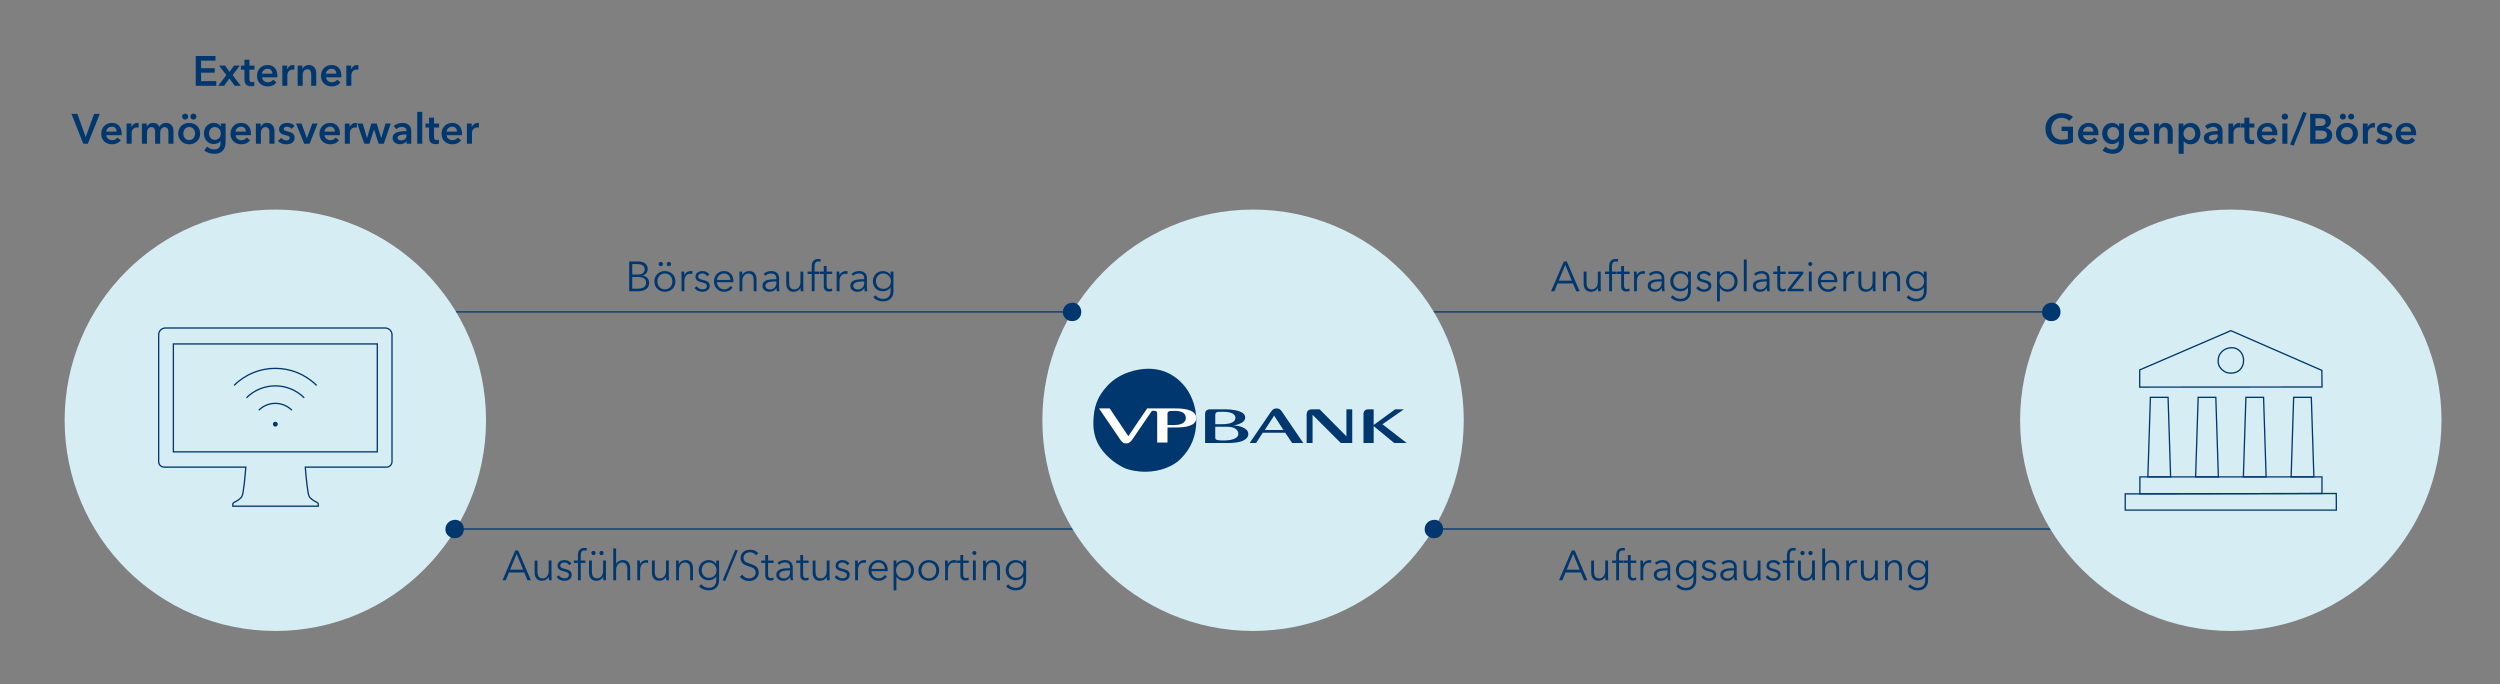
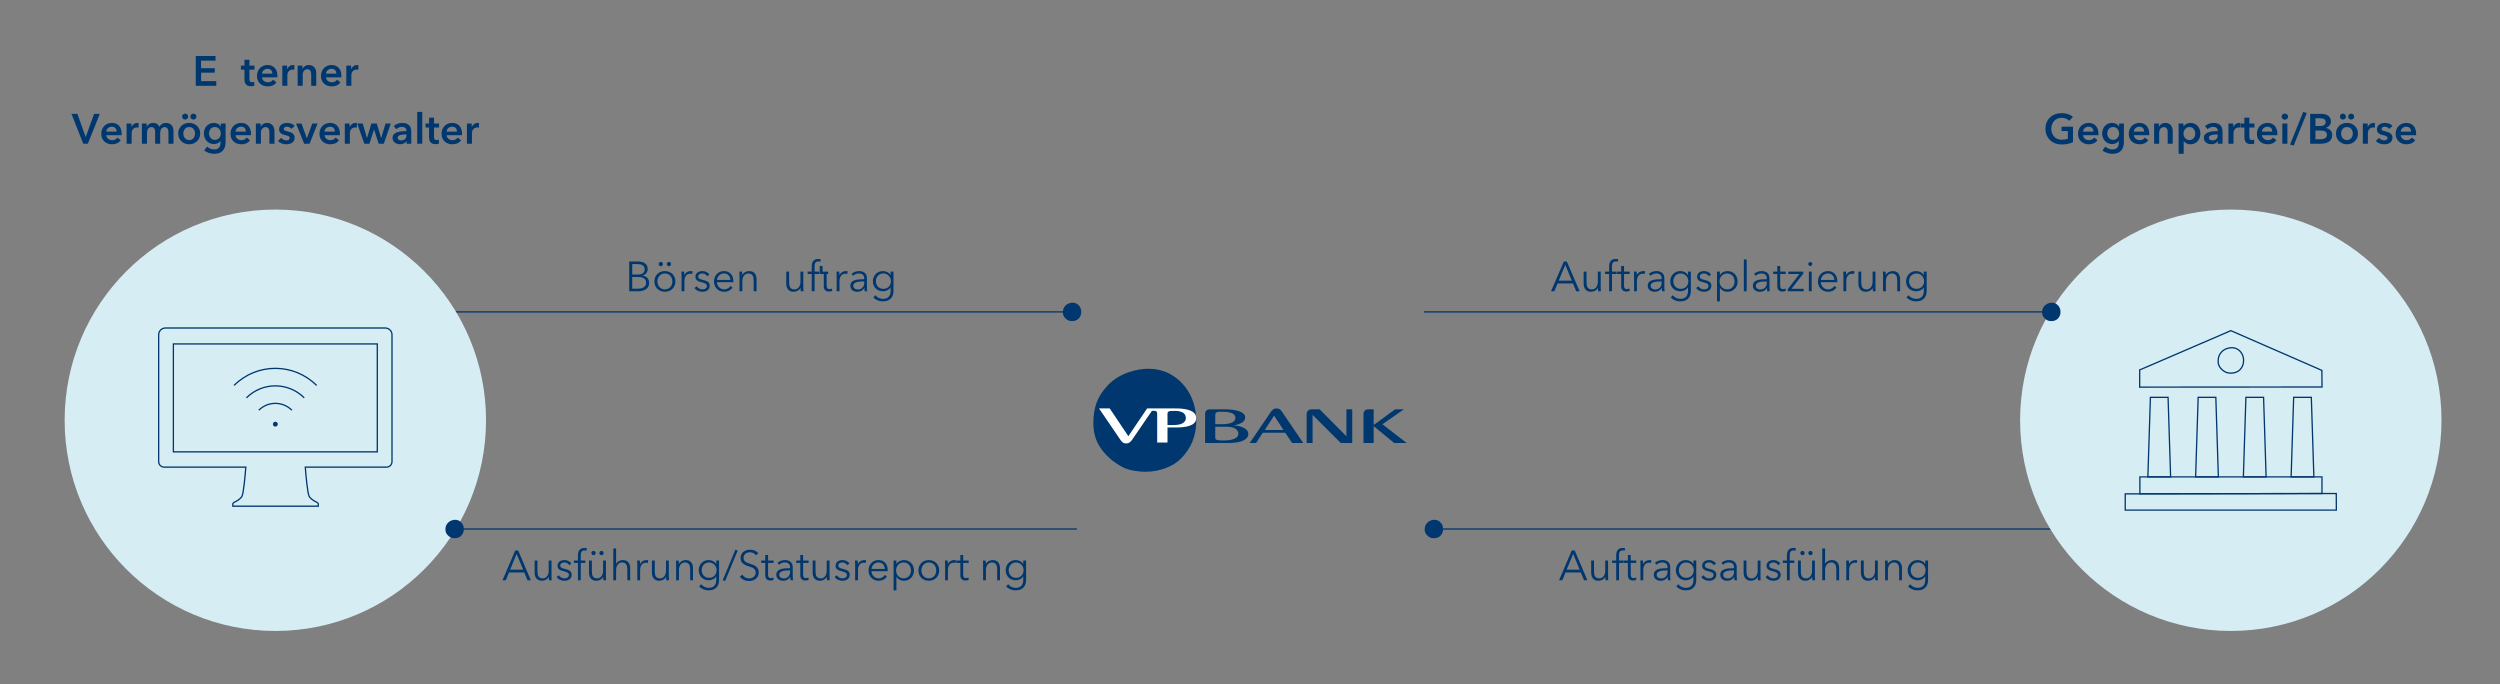
<svg xmlns="http://www.w3.org/2000/svg" viewBox="0 0 950 260">
  <rect x="0" y="0" width="950" height="260" fill="#808080" stroke="none" />
  <g id="Infografik">
    <line x1="544.881" y1="201.023" x2="781.357" y2="201.023" style="fill:none; stroke:#00376e; stroke-width:.5px;" />
    <circle cx="847.701" cy="159.7" r="80.064" style="fill:#d7edf4; stroke-width:0px;" />
    <line x1="541.121" y1="118.521" x2="781.618" y2="118.521" style="fill:none; stroke:#00376e; stroke-width:.5px;" />
    <line x1="172.763" y1="201.023" x2="409.239" y2="201.023" style="fill:none; stroke:#00376e; stroke-width:.5px;" />
    <line x1="169.003" y1="118.521" x2="409.5" y2="118.521" style="fill:none; stroke:#00376e; stroke-width:.5px;" />
    <circle cx="104.628" cy="159.7" r="80.064" style="fill:#d7edf4; stroke-width:0px;" />
-     <circle cx="476.164" cy="159.7" r="80.064" style="fill:#d7edf4; stroke-width:0px;" />
    <path d="M407.394,122.024c-.325,0-1.003-.063-1.478-.299-.69-.343-1.287-.886-1.637-1.488-.279-.48-.412-1.035-.393-1.648.022-.758.155-1.578.971-2.441.786-.833,1.925-1.13,2.729-1.13.756,0,1.404.222,1.98.679.838.663,1.319,1.701,1.319,2.847,0,1.019-.361,1.892-1.073,2.596-.561.553-1.464.883-2.418.883Z" style="fill:#00376e; stroke-width:0px;" />
    <path d="M779.512,122.024c-.325,0-1.003-.063-1.478-.299-.69-.343-1.287-.886-1.637-1.488-.279-.48-.412-1.035-.393-1.648.022-.758.155-1.578.971-2.441.786-.833,1.925-1.13,2.729-1.13.756,0,1.404.222,1.98.679.838.663,1.319,1.701,1.319,2.847,0,1.019-.361,1.892-1.073,2.596-.561.553-1.464.883-2.418.883Z" style="fill:#00376e; stroke-width:0px;" />
    <path d="M172.773,204.526c-.325,0-1.003-.063-1.478-.299-.69-.343-1.287-.886-1.637-1.488-.279-.48-.412-1.035-.393-1.648.022-.758.155-1.578.971-2.441.786-.833,1.925-1.13,2.729-1.13.756,0,1.404.222,1.98.679.838.663,1.319,1.701,1.319,2.847,0,1.019-.361,1.892-1.073,2.596-.561.553-1.464.883-2.418.883Z" style="fill:#00376e; stroke-width:0px;" />
    <path d="M544.89,204.526c-.325,0-1.003-.063-1.478-.299-.69-.343-1.287-.886-1.637-1.488-.279-.48-.412-1.035-.393-1.648.022-.758.155-1.578.971-2.441.786-.833,1.925-1.13,2.729-1.13.756,0,1.404.222,1.98.679.838.663,1.319,1.701,1.319,2.847,0,1.019-.361,1.892-1.073,2.596-.561.553-1.464.883-2.418.883Z" style="fill:#00376e; stroke-width:0px;" />
    <path d="M485.075,155.199c-.966,0-1.431.347-2.088,1.238l-8.118,11.905h2.437l2.548-3.905h8.528l2.632,3.905h4.229s-6.681-9.789-8.08-11.867c-.618-.929-1.107-1.276-2.086-1.276h0ZM480.628,163.393l3.542-5.467,3.527,5.467h-7.07Z" style="fill:#00376e; stroke-width:0px;" />
    <path d="M468.644,161.615c1.016,0,3.016-.615,3.865-1.466.388-.389.658-.881.658-1.55,0-.591-.254-1.019-.618-1.383-1.276-1.276-4.727-1.67-6.611-1.67h-6.147c-1.12,0-1.855.579-1.855,1.78v11.016h8.892c1.623,0,4.43-.177,6.011-1.14.888-.542,1.515-1.193,1.515-2.261,0-.625-.207-1.142-.688-1.623-1.62-1.623-5.217-1.702-5.022-1.702h0ZM461.802,157.671c0-.887.546-1.081,1.082-1.159.27-.038.99-.038,1.624-.038,1.584,0,4.947.151,4.947,2.282,0,.536-.207.955-.541,1.285-1.007.989-3.167,1.149-4.33,1.149h-2.783v-3.52h0ZM465.165,167.375c-.688,0-2.668.049-3.14-.426-.3-.298-.223-.791-.223-1.466v-3.325h2.899c1.705,0,3.925-.155,5.219,1.14.396.396.657.902.657,1.489,0,2.301-3.814,2.589-5.412,2.589h0Z" style="fill:#00376e; stroke-width:0px;" />
    <path d="M511.63,165.792l-10.167-10.246h-3.073c-1.296,0-1.869,1.004-1.869,1.719v11.076h2.255v-10.708l10.725,10.708h4.35v-12.796h-2.221v10.246h0Z" style="fill:#00376e; stroke-width:0px;" />
    <path d="M534.53,168.341l-9.208-7.136,8.153-5.66h-3.33l-8.152,5.945v-5.945h-2.126c-1.836,0-1.741,1.817-1.741,1.817v10.978h3.867v-6.422l7.804,6.422h4.733Z" style="fill:#00376e; stroke-width:0px;" />
    <path d="M417.607,169.251c2.065,3.552,5.591,6.57,9.306,8.417,2.337,1.161,6.068,1.604,8.182,1.604,5.989,0,10.842-2.223,13.466-4.814,4.073-4.022,6.028-8.808,6.028-14.602,0-6.03-2.403-12.088-7.36-16.01-3.425-2.714-7.084-3.72-10.881-3.72-4.111,0-10.805,1.449-15.424,6.341-4.162,4.41-5.284,8.453-5.441,13.779-.092,3.125.51,6.228,2.123,9.004h0Z" style="fill:#00376e; stroke-width:0px;" />
    <path d="M453.792,156.959c-1.762-1.761-5.695-1.761-7.56-1.761h-10.325l-7.134,10.569-7.075-10.569h-4.072l8.181,12.018c.725.998,1.253,1.291,2.144,1.291.945,0,1.409-.353,2.152-1.253l7.633-11.156h.705c1.331,0,1.292.664,1.292,1.448v10.608h3.915v-5.715h1.957c1.936,0,6.381.142,8.181-1.659.479-.481.779-1.081.779-1.863,0-.821-.285-1.468-.774-1.959h0ZM449.95,160.422c-1.175,1.176-3.741,1.11-4.736,1.11h-1.566v-4.377c0-.627.468-.98,1.291-.98.666,0,1.004-.04,1.644-.04,1.349,0,2.719.353,3.329.963.437.436.704,1.028.704,1.819,0,.649-.278,1.117-.665,1.504h0Z" style="fill:#fff; stroke-width:0px;" />
    <path d="M88.939,146.472c8.665-8.665,22.713-8.665,31.378,0" style="fill:none; stroke:#00376e; stroke-miterlimit:10; stroke-width:.5px;" />
    <path d="M93.645,151.179c6.065-6.065,15.899-6.065,21.965,0" style="fill:none; stroke:#00376e; stroke-miterlimit:10; stroke-width:.5px;" />
    <path d="M98.347,155.881c3.469-3.469,9.093-3.469,12.562,0" style="fill:none; stroke:#00376e; stroke-miterlimit:10; stroke-width:.5px;" />
    <circle cx="104.628" cy="161.184" r=".918" style="fill:#00376e; stroke-width:0px;" />
    <path d="M146.392,124.641H62.863c-1.42,0-2.57,1.15-2.57,2.568v48.206c0,1.16.941,2.101,2.102,2.101h31.015c-.26,3.298-.838,9.796-1.453,11.051-.417.851-1.826,1.761-2.238,1.94-.412.179-1.238.537-1.238,1.013v.834h32.456v-.834c0-.476-.825-.834-1.238-1.013-.413-.179-1.821-1.09-2.238-1.94-.615-1.255-1.193-7.753-1.453-11.051h30.851c1.161,0,2.102-.941,2.102-2.101v-48.206c0-1.419-1.151-2.568-2.57-2.568Z" style="fill:none; stroke:#00376e; stroke-miterlimit:10; stroke-width:.5px;" />
    <polygon points="143.373 171.705 123.537 171.705 85.718 171.705 65.882 171.705 65.882 130.695 85.428 130.695 123.827 130.695 143.373 130.695 143.373 171.705" style="fill:none; stroke:#00376e; stroke-miterlimit:10; stroke-width:.5px;" />
    <polygon points="824.833 181.218 816.19 181.218 817.155 150.991 823.865 150.981 824.833 181.218" style="fill:none; stroke:#00376e; stroke-miterlimit:10; stroke-width:.5px;" />
    <polygon points="879.269 181.218 870.626 181.218 871.591 150.991 878.301 150.981 879.269 181.218" style="fill:none; stroke:#00376e; stroke-miterlimit:10; stroke-width:.5px;" />
    <polygon points="861.123 181.218 852.481 181.218 853.446 150.991 860.156 150.981 861.123 181.218" style="fill:none; stroke:#00376e; stroke-miterlimit:10; stroke-width:.5px;" />
    <polygon points="842.978 181.218 834.335 181.218 835.3 150.991 842.011 150.981 842.978 181.218" style="fill:none; stroke:#00376e; stroke-miterlimit:10; stroke-width:.5px;" />
    <polygon points="882.371 147.058 882.313 140.755 847.72 125.653 813.079 140.572 813.079 147.105 882.371 147.058" style="fill:none; stroke:#00376e; stroke-miterlimit:10; stroke-width:.5px;" />
    <polygon points="807.589 187.671 807.589 193.836 887.809 193.836 887.783 187.535 807.589 187.671" style="fill:none; stroke:#00376e; stroke-miterlimit:10; stroke-width:.5px;" />
    <polygon points="813.156 181.218 813.156 187.659 882.346 187.535 882.346 181.218 813.156 181.218" style="fill:none; stroke:#00376e; stroke-miterlimit:10; stroke-width:.5px;" />
    <path d="M848.071,132.376c.964,0,1.787.281,2.517.858,1.095.866,1.722,2.239,1.722,3.767,0,1.371-.464,2.496-1.417,3.438-.542.535-1.653,1.107-3.147,1.107-.567,0-1.427-.128-1.903-.364-.926-.46-1.751-1.204-2.208-1.99-.344-.593-.507-1.29-.484-2.073.036-1.209.262-2.175,1.277-3.251,1.037-1.099,2.562-1.491,3.643-1.491M848.071,131.876c-1.068,0-2.807.377-4.007,1.647-1.081,1.146-1.373,2.196-1.414,3.58-.024.812.132,1.618.552,2.339.536.923,1.452,1.707,2.418,2.187.607.302,1.576.417,2.126.417,1.556,0,2.817-.578,3.498-1.251,1.058-1.045,1.566-2.288,1.566-3.793,0-1.567-.624-3.14-1.912-4.159-.89-.705-1.84-.966-2.827-.966h0Z" style="fill:#00376e; stroke-width:0px;" />
  </g>
  <g id="DE">
    <path d="M239.101,99.361h3.376c.426,0,.858.046,1.296.136.437.091.829.246,1.176.465s.629.515.848.888c.218.373.328.843.328,1.408,0,.597-.182,1.117-.544,1.56-.363.442-.848.733-1.456.872v.032c.736.085,1.346.37,1.832.855.485.485.728,1.145.728,1.977,0,.47-.099.898-.296,1.288-.197.389-.478.72-.84.991-.363.272-.806.483-1.328.633s-1.109.224-1.76.224h-3.36v-11.328ZM240.252,104.321h2.32c.277,0,.557-.032.84-.096.282-.064.541-.174.776-.328.234-.154.424-.36.568-.616s.216-.57.216-.943c0-.363-.072-.67-.216-.921-.144-.25-.339-.455-.584-.615-.246-.16-.534-.274-.864-.345-.331-.068-.683-.104-1.056-.104h-2v3.968ZM240.252,109.697h2.144c.416,0,.813-.04,1.192-.12.378-.08.709-.208.992-.384.282-.176.509-.405.68-.688.17-.283.256-.622.256-1.017,0-.746-.254-1.304-.76-1.672-.507-.368-1.224-.552-2.152-.552h-2.352v4.432Z" style="fill:#00376e; stroke-width:0px;" />
    <path d="M256.652,106.945c0,.565-.099,1.088-.296,1.568-.197.479-.472.896-.824,1.248-.352.352-.773.627-1.264.824-.491.196-1.029.296-1.616.296-.576,0-1.11-.1-1.6-.296-.491-.197-.912-.473-1.264-.824-.352-.353-.626-.769-.824-1.248-.198-.48-.296-1.003-.296-1.568s.099-1.088.296-1.567c.197-.48.472-.896.824-1.248.352-.353.773-.627,1.264-.824.49-.197,1.024-.296,1.6-.296.586,0,1.125.099,1.616.296s.912.472,1.264.824c.352.352.626.768.824,1.248.197.479.296,1.002.296,1.567ZM255.5,106.945c0-.416-.066-.808-.2-1.176-.134-.368-.323-.688-.568-.96-.245-.272-.544-.488-.896-.648-.352-.16-.747-.239-1.184-.239-.438,0-.83.079-1.176.239s-.643.376-.888.648c-.246.271-.435.592-.568.96s-.2.76-.2,1.176.066.809.2,1.176c.133.368.323.688.568.96.245.272.541.486.888.641s.739.231,1.176.231c.437,0,.832-.077,1.184-.231.352-.154.651-.368.896-.641.246-.271.435-.592.568-.96.133-.367.2-.76.2-1.176ZM250.3,100.338c0-.214.074-.403.224-.568s.347-.248.592-.248c.245,0,.442.083.592.248s.224.354.224.568c0,.213-.075.402-.224.567-.149.166-.347.248-.592.248-.246,0-.443-.082-.592-.248-.149-.165-.224-.354-.224-.567ZM253.372,100.338c0-.214.075-.403.224-.568s.347-.248.592-.248c.246,0,.443.083.592.248.149.165.224.354.224.568,0,.213-.075.402-.224.567-.149.166-.347.248-.592.248-.245,0-.442-.082-.592-.248-.149-.165-.224-.354-.224-.567Z" style="fill:#00376e; stroke-width:0px;" />
    <path d="M258.972,104.065c-.011-.32-.027-.608-.048-.864h1.04c.021.203.038.427.048.672.01.246.016.448.016.608h.032c.213-.438.533-.792.96-1.064.426-.271.907-.407,1.44-.407.139,0,.264.005.376.016.112.011.227.032.344.064l-.144,1.023c-.064-.021-.171-.042-.32-.063s-.298-.032-.448-.032c-.288,0-.565.054-.832.16s-.499.274-.696.504c-.198.229-.358.522-.48.88-.123.357-.184.787-.184,1.288v3.84h-1.088v-5.84c0-.203-.006-.464-.016-.784Z" style="fill:#00376e; stroke-width:0px;" />
    <path d="M268.732,104.977c-.16-.31-.403-.562-.728-.76-.326-.197-.696-.296-1.112-.296-.192,0-.384.021-.576.063-.192.043-.363.112-.512.208s-.27.219-.36.368c-.091.149-.136.325-.136.528,0,.352.144.621.432.808s.741.344,1.36.472c.885.182,1.539.446,1.96.792.421.347.632.813.632,1.4,0,.427-.083.787-.248,1.08-.166.293-.381.533-.648.72s-.568.32-.904.4c-.336.08-.674.12-1.016.12-.565,0-1.115-.118-1.648-.353-.534-.234-.971-.603-1.312-1.104l.864-.641c.192.331.475.608.848.832.373.225.784.336,1.232.336.234,0,.459-.021.672-.063s.4-.117.56-.225c.16-.106.288-.242.384-.407.096-.166.144-.371.144-.616,0-.395-.189-.69-.568-.888-.379-.197-.925-.382-1.64-.553-.224-.053-.461-.12-.712-.2-.25-.079-.482-.196-.696-.352-.213-.154-.39-.35-.528-.584s-.208-.528-.208-.88c0-.384.075-.712.224-.984.149-.271.349-.496.6-.672.25-.176.536-.307.856-.392.32-.086.65-.128.992-.128.522,0,1.029.117,1.52.352.49.235.858.565,1.104.992l-.832.624Z" style="fill:#00376e; stroke-width:0px;" />
    <path d="M278.667,106.722v.24c0,.085-.005.176-.016.271h-6.208c.011.374.085.726.224,1.056.139.331.331.619.576.864.245.246.533.44.864.584.331.145.688.216,1.072.216.565,0,1.053-.13,1.464-.392s.723-.562.936-.904l.816.641c-.448.565-.941.971-1.48,1.216s-1.118.368-1.736.368c-.555,0-1.07-.1-1.544-.296-.475-.197-.883-.473-1.224-.824-.342-.353-.611-.769-.808-1.248-.197-.48-.296-1.003-.296-1.568s.096-1.088.288-1.567c.192-.48.459-.896.8-1.248.341-.353.741-.627,1.2-.824.459-.197.955-.296,1.488-.296.586,0,1.104.099,1.552.296.448.197.821.464,1.12.8.299.336.525.728.68,1.176.154.448.232.928.232,1.44ZM277.563,106.369c-.032-.704-.259-1.288-.68-1.752-.422-.464-1.021-.695-1.8-.695-.363,0-.699.066-1.008.199-.31.134-.582.315-.816.544-.235.229-.422.491-.56.784-.139.294-.219.601-.24.92h5.104Z" style="fill:#00376e; stroke-width:0px;" />
    <path d="M281.979,103.201c.021.203.037.427.048.672.011.246.016.448.016.608h.032c.213-.438.56-.792,1.04-1.064.48-.271.987-.407,1.52-.407.949,0,1.662.282,2.136.848s.712,1.312.712,2.24v4.592h-1.088v-4.144c0-.395-.032-.753-.096-1.072-.064-.32-.173-.595-.328-.824-.154-.229-.362-.408-.624-.536-.262-.128-.59-.191-.984-.191-.288,0-.568.059-.84.176s-.515.296-.728.536c-.213.239-.384.544-.512.912-.128.367-.192.803-.192,1.304v3.84h-1.088v-5.84c0-.203-.005-.464-.016-.784s-.027-.608-.048-.864h1.04Z" style="fill:#00376e; stroke-width:0px;" />
-     <path d="M295.02,105.857c0-.65-.171-1.136-.512-1.456s-.837-.479-1.488-.479c-.448,0-.864.079-1.248.239-.384.16-.709.374-.976.641l-.608-.721c.309-.309.717-.564,1.224-.768.507-.202,1.08-.304,1.72-.304.405,0,.784.056,1.136.168.352.111.662.279.928.504.267.224.475.507.624.848.149.342.224.741.224,1.2v3.28c0,.288.01.587.032.896.021.31.053.571.096.784h-.976c-.032-.182-.059-.379-.08-.592-.021-.214-.032-.422-.032-.624h-.032c-.341.501-.728.861-1.16,1.08-.432.218-.952.328-1.56.328-.288,0-.584-.04-.888-.12-.304-.08-.582-.211-.832-.393-.251-.181-.459-.416-.624-.704-.166-.287-.248-.64-.248-1.056,0-.576.146-1.032.44-1.368s.686-.586,1.176-.752c.49-.165,1.053-.271,1.688-.319.634-.049,1.293-.072,1.976-.072v-.24ZM294.699,106.945c-.448,0-.898.019-1.352.056-.453.038-.864.112-1.232.225s-.669.274-.904.488c-.235.213-.352.495-.352.848,0,.267.05.49.152.672s.237.328.408.44c.17.111.36.191.568.239.208.049.418.072.632.072.384,0,.726-.066,1.024-.2.298-.133.549-.314.752-.544.202-.229.357-.493.464-.792.106-.298.16-.613.16-.943v-.561h-.32Z" style="fill:#00376e; stroke-width:0px;" />
    <path d="M304.283,110.689c-.021-.202-.038-.427-.048-.672-.011-.245-.016-.448-.016-.608h-.032c-.214.438-.56.792-1.04,1.064-.48.271-.987.408-1.52.408-.95,0-1.662-.283-2.136-.849s-.712-1.312-.712-2.24v-4.592h1.088v4.145c0,.395.032.752.096,1.071.064.32.173.595.328.824.155.229.363.408.624.536.262.128.589.192.984.192.288,0,.568-.059.84-.177.272-.117.515-.296.728-.535.213-.24.384-.544.512-.912.128-.368.192-.803.192-1.305v-3.84h1.088v5.84c0,.203.005.465.016.784.01.32.026.608.048.864h-1.04Z" style="fill:#00376e; stroke-width:0px;" />
    <path d="M311.307,104.113h-1.76v6.576h-1.088v-6.576h-1.568v-.912h1.568v-2.048c0-.854.208-1.525.624-2.016.416-.491,1.056-.736,1.92-.736.139,0,.288.008.448.024.16.016.309.045.448.088l-.192.96c-.117-.032-.234-.059-.352-.08-.117-.021-.25-.032-.4-.032-.288,0-.525.048-.712.145-.187.096-.331.231-.432.407-.102.177-.17.382-.208.616-.038.235-.056.485-.056.752v1.92h1.76v.912Z" style="fill:#00376e; stroke-width:0px;" />
-     <path d="M316.235,104.113h-2.112v4.368c0,.277.026.507.08.688.053.181.13.322.232.424.101.102.221.171.36.208s.288.056.448.056c.149,0,.307-.021.472-.064.165-.042.322-.101.472-.176l.048.944c-.192.074-.392.131-.6.168s-.435.056-.68.056c-.203,0-.416-.026-.64-.08-.224-.053-.432-.154-.624-.304-.192-.149-.349-.352-.472-.608-.123-.256-.184-.592-.184-1.008v-4.672h-1.552v-.912h1.552v-2.111h1.088v2.111h2.112v.912Z" style="fill:#00376e; stroke-width:0px;" />
+     <path d="M316.235,104.113h-2.112v4.368c0,.277.026.507.08.688.053.181.13.322.232.424.101.102.221.171.36.208s.288.056.448.056c.149,0,.307-.021.472-.064.165-.042.322-.101.472-.176l.048.944c-.192.074-.392.131-.6.168s-.435.056-.68.056c-.203,0-.416-.026-.64-.08-.224-.053-.432-.154-.624-.304-.192-.149-.349-.352-.472-.608-.123-.256-.184-.592-.184-1.008v-4.672h-1.552v-.912v-2.111h1.088v2.111h2.112v.912Z" style="fill:#00376e; stroke-width:0px;" />
    <path d="M317.915,104.065c-.011-.32-.027-.608-.048-.864h1.04c.021.203.038.427.048.672.01.246.016.448.016.608h.032c.213-.438.533-.792.96-1.064.427-.271.907-.407,1.44-.407.139,0,.264.005.376.016.112.011.227.032.344.064l-.144,1.023c-.064-.021-.171-.042-.32-.063s-.298-.032-.448-.032c-.288,0-.565.054-.832.16s-.499.274-.696.504c-.198.229-.358.522-.48.88-.123.357-.184.787-.184,1.288v3.84h-1.088v-5.84c0-.203-.005-.464-.016-.784Z" style="fill:#00376e; stroke-width:0px;" />
    <path d="M328.411,105.857c0-.65-.171-1.136-.512-1.456s-.837-.479-1.488-.479c-.448,0-.864.079-1.248.239-.384.16-.709.374-.976.641l-.608-.721c.309-.309.717-.564,1.224-.768.506-.202,1.08-.304,1.72-.304.405,0,.784.056,1.136.168.352.111.661.279.928.504.266.224.474.507.624.848.149.342.224.741.224,1.2v3.28c0,.288.011.587.032.896.021.31.053.571.096.784h-.976c-.032-.182-.059-.379-.08-.592-.021-.214-.032-.422-.032-.624h-.032c-.342.501-.728.861-1.16,1.08-.432.218-.952.328-1.56.328-.288,0-.584-.04-.888-.12-.304-.08-.582-.211-.832-.393-.25-.181-.459-.416-.624-.704-.166-.287-.248-.64-.248-1.056,0-.576.146-1.032.44-1.368.293-.336.685-.586,1.176-.752.491-.165,1.053-.271,1.688-.319.635-.049,1.293-.072,1.976-.072v-.24ZM328.091,106.945c-.448,0-.899.019-1.352.056-.454.038-.864.112-1.232.225-.368.112-.669.274-.904.488-.234.213-.352.495-.352.848,0,.267.051.49.152.672.101.182.237.328.408.44.17.111.36.191.568.239.208.049.418.072.632.072.384,0,.725-.066,1.024-.2.298-.133.549-.314.752-.544s.357-.493.464-.792c.107-.298.16-.613.16-.943v-.561h-.32Z" style="fill:#00376e; stroke-width:0px;" />
    <path d="M332.635,112.193c.298.384.707.709,1.224.977.518.266,1.064.399,1.64.399.533,0,.987-.077,1.36-.231.374-.155.675-.366.904-.633.229-.267.397-.578.504-.936.106-.357.16-.739.16-1.145v-1.407h-.032c-.288.469-.696.832-1.224,1.088-.528.256-1.064.384-1.608.384-.586,0-1.117-.096-1.592-.288s-.88-.456-1.216-.792c-.336-.336-.597-.738-.784-1.208-.187-.469-.28-.976-.28-1.52,0-.533.093-1.035.28-1.504.187-.47.448-.881.784-1.232.336-.353.742-.629,1.216-.832.475-.202,1.005-.304,1.592-.304.544,0,1.077.128,1.6.384.522.256.933.624,1.232,1.104h.032v-1.296h1.088v7.424c0,.405-.056.838-.168,1.297-.112.458-.32.88-.624,1.264-.304.384-.718.704-1.24.96s-1.2.384-2.032.384c-.693,0-1.355-.134-1.984-.399-.63-.268-1.168-.635-1.616-1.104l.784-.832ZM332.843,106.849c0,.395.064.768.192,1.12.128.352.312.661.552.928.24.267.536.478.888.632.352.155.752.232,1.2.232.416,0,.8-.069,1.152-.208s.656-.336.912-.592c.256-.257.456-.562.6-.921.144-.356.216-.754.216-1.191,0-.395-.072-.769-.216-1.12-.144-.352-.344-.661-.6-.928-.256-.267-.56-.48-.912-.641s-.736-.239-1.152-.239c-.448,0-.848.079-1.2.239s-.648.374-.888.641c-.24.267-.424.576-.552.928s-.192.726-.192,1.12Z" style="fill:#00376e; stroke-width:0px;" />
    <path d="M590.643,110.689h-1.265l4.896-11.328h1.12l4.864,11.328h-1.28l-1.248-2.976h-5.856l-1.231,2.976ZM592.307,106.657h4.991l-2.495-6.016-2.496,6.016Z" style="fill:#00376e; stroke-width:0px;" />
    <path d="M607.298,110.689c-.021-.202-.037-.427-.048-.672s-.016-.448-.016-.608h-.032c-.213.438-.56.792-1.04,1.064-.479.271-.986.408-1.52.408-.95,0-1.662-.283-2.137-.849s-.712-1.312-.712-2.24v-4.592h1.088v4.145c0,.395.032.752.097,1.071.063.32.173.595.328.824.154.229.362.408.624.536.261.128.589.192.983.192.288,0,.568-.059.84-.177.272-.117.515-.296.729-.535.213-.24.384-.544.512-.912s.192-.803.192-1.305v-3.84h1.088v5.84c0,.203.005.465.016.784.011.32.026.608.048.864h-1.04Z" style="fill:#00376e; stroke-width:0px;" />
    <path d="M614.322,104.113h-1.76v6.576h-1.088v-6.576h-1.568v-.912h1.568v-2.048c0-.854.208-1.525.624-2.016.416-.491,1.056-.736,1.92-.736.138,0,.288.008.447.024.16.016.31.045.448.088l-.191.96c-.118-.032-.235-.059-.353-.08s-.251-.032-.4-.032c-.287,0-.525.048-.712.145-.187.096-.33.231-.432.407-.102.177-.171.382-.208.616-.037.235-.056.485-.056.752v1.92h1.76v.912Z" style="fill:#00376e; stroke-width:0px;" />
    <path d="M619.25,104.113h-2.112v4.368c0,.277.027.507.08.688.054.181.131.322.232.424s.222.171.36.208c.138.037.287.056.447.056.149,0,.307-.021.473-.064.165-.042.322-.101.472-.176l.048.944c-.191.074-.392.131-.6.168s-.435.056-.681.056c-.202,0-.416-.026-.64-.08-.224-.053-.432-.154-.624-.304s-.35-.352-.472-.608c-.123-.256-.185-.592-.185-1.008v-4.672h-1.552v-.912h1.552v-2.111h1.088v2.111h2.112v.912Z" style="fill:#00376e; stroke-width:0px;" />
    <path d="M620.93,104.065c-.011-.32-.026-.608-.048-.864h1.04c.021.203.037.427.048.672.011.246.017.448.017.608h.031c.214-.438.533-.792.96-1.064.427-.271.907-.407,1.44-.407.139,0,.264.005.376.016s.227.032.344.064l-.144,1.023c-.064-.021-.171-.042-.32-.063s-.299-.032-.448-.032c-.288,0-.565.054-.832.16s-.498.274-.695.504c-.198.229-.357.522-.48.88s-.184.787-.184,1.288v3.84h-1.088v-5.84c0-.203-.006-.464-.017-.784Z" style="fill:#00376e; stroke-width:0px;" />
    <path d="M631.426,105.857c0-.65-.171-1.136-.512-1.456-.342-.32-.838-.479-1.488-.479-.448,0-.864.079-1.248.239s-.71.374-.976.641l-.608-.721c.31-.309.717-.564,1.224-.768.507-.202,1.08-.304,1.721-.304.405,0,.783.056,1.136.168.352.111.661.279.928.504.267.224.475.507.624.848.149.342.224.741.224,1.2v3.28c0,.288.011.587.032.896.021.31.054.571.097.784h-.977c-.032-.182-.059-.379-.08-.592-.021-.214-.032-.422-.032-.624h-.031c-.342.501-.729.861-1.16,1.08-.433.218-.952.328-1.561.328-.288,0-.584-.04-.888-.12s-.581-.211-.832-.393c-.251-.181-.459-.416-.624-.704-.165-.287-.248-.64-.248-1.056,0-.576.146-1.032.44-1.368.293-.336.685-.586,1.176-.752.49-.165,1.053-.271,1.688-.319.635-.049,1.294-.072,1.977-.072v-.24ZM631.105,106.945c-.448,0-.898.019-1.352.056-.454.038-.864.112-1.232.225s-.669.274-.903.488c-.235.213-.353.495-.353.848,0,.267.051.49.152.672.101.182.237.328.408.44.17.111.359.191.567.239.208.049.419.072.632.072.385,0,.726-.066,1.024-.2.299-.133.549-.314.752-.544.202-.229.357-.493.464-.792.106-.298.16-.613.16-.943v-.561h-.32Z" style="fill:#00376e; stroke-width:0px;" />
    <path d="M635.649,112.193c.299.384.707.709,1.225.977.517.266,1.063.399,1.64.399.533,0,.986-.077,1.36-.231.373-.155.674-.366.903-.633s.397-.578.504-.936.16-.739.16-1.145v-1.407h-.032c-.287.469-.695.832-1.224,1.088s-1.063.384-1.607.384c-.587,0-1.118-.096-1.593-.288s-.88-.456-1.216-.792-.598-.738-.784-1.208c-.187-.469-.279-.976-.279-1.52,0-.533.093-1.035.279-1.504.187-.47.448-.881.784-1.232.336-.353.741-.629,1.216-.832.475-.202,1.006-.304,1.593-.304.544,0,1.077.128,1.6.384s.934.624,1.231,1.104h.032v-1.296h1.088v7.424c0,.405-.056.838-.168,1.297-.111.458-.319.88-.624,1.264-.304.384-.717.704-1.239.96-.523.256-1.2.384-2.032.384-.693,0-1.354-.134-1.984-.399-.629-.268-1.168-.635-1.616-1.104l.784-.832ZM635.857,106.849c0,.395.064.768.192,1.12.128.352.312.661.552.928s.536.478.888.632c.353.155.752.232,1.2.232.416,0,.8-.069,1.152-.208.352-.139.656-.336.912-.592.256-.257.456-.562.6-.921.145-.356.216-.754.216-1.191,0-.395-.071-.769-.216-1.12-.144-.352-.344-.661-.6-.928s-.561-.48-.912-.641c-.353-.16-.736-.239-1.152-.239-.448,0-.848.079-1.2.239-.352.16-.647.374-.888.641s-.424.576-.552.928-.192.726-.192,1.12Z" style="fill:#00376e; stroke-width:0px;" />
    <path d="M649.346,104.977c-.16-.31-.403-.562-.729-.76s-.695-.296-1.111-.296c-.192,0-.385.021-.576.063-.192.043-.363.112-.513.208s-.269.219-.359.368-.136.325-.136.528c0,.352.144.621.432.808s.741.344,1.36.472c.885.182,1.538.446,1.96.792.421.347.632.813.632,1.4,0,.427-.083.787-.248,1.08-.166.293-.382.533-.648.72s-.567.32-.903.4-.675.12-1.017.12c-.565,0-1.114-.118-1.647-.353-.534-.234-.971-.603-1.312-1.104l.864-.641c.192.331.475.608.848.832.373.225.784.336,1.232.336.234,0,.458-.021.672-.063.213-.043.4-.117.56-.225.16-.106.288-.242.385-.407.096-.166.144-.371.144-.616,0-.395-.189-.69-.568-.888-.378-.197-.925-.382-1.64-.553-.224-.053-.462-.12-.712-.2-.251-.079-.482-.196-.696-.352-.213-.154-.39-.35-.527-.584-.139-.234-.208-.528-.208-.88,0-.384.074-.712.224-.984.149-.271.35-.496.6-.672.251-.176.536-.307.856-.392.32-.086.65-.128.992-.128.522,0,1.029.117,1.52.352.49.235.858.565,1.104.992l-.832.624Z" style="fill:#00376e; stroke-width:0px;" />
    <path d="M653.553,114.529h-1.088v-11.328h1.088v1.296h.049c.309-.49.722-.861,1.239-1.111.518-.251,1.043-.376,1.576-.376.587,0,1.117.102,1.592.304.475.203.881.479,1.217.832.336.352.597.768.783,1.248.187.479.28.997.28,1.552s-.094,1.072-.28,1.552c-.187.48-.447.896-.783,1.248-.336.353-.742.63-1.217.832-.475.203-1.005.305-1.592.305-.533,0-1.059-.126-1.576-.376-.518-.251-.931-.611-1.239-1.08h-.049v5.104ZM659.137,106.945c0-.416-.063-.808-.191-1.176s-.312-.688-.552-.96c-.24-.272-.536-.488-.889-.648-.352-.16-.752-.239-1.199-.239-.416,0-.801.077-1.152.231-.353.155-.656.368-.912.64-.256.272-.456.593-.6.961-.145.367-.217.765-.217,1.191s.072.824.217,1.192c.144.368.344.686.6.952s.56.478.912.632c.352.154.736.231,1.152.231.447,0,.848-.077,1.199-.231.353-.154.648-.368.889-.641.239-.271.424-.592.552-.96.128-.367.191-.76.191-1.176Z" style="fill:#00376e; stroke-width:0px;" />
    <path d="M663.745,110.689h-1.088v-12.096h1.088v12.096Z" style="fill:#00376e; stroke-width:0px;" />
    <path d="M671.377,105.857c0-.65-.171-1.136-.512-1.456-.342-.32-.838-.479-1.488-.479-.448,0-.864.079-1.248.239s-.709.374-.976.641l-.608-.721c.31-.309.718-.564,1.225-.768.506-.202,1.079-.304,1.72-.304.405,0,.784.056,1.136.168.353.111.661.279.928.504.267.224.475.507.624.848.149.342.225.741.225,1.2v3.28c0,.288.01.587.032.896.021.31.053.571.096.784h-.977c-.031-.182-.059-.379-.08-.592-.021-.214-.031-.422-.031-.624h-.032c-.342.501-.729.861-1.16,1.08-.432.218-.952.328-1.56.328-.288,0-.584-.04-.889-.12-.304-.08-.581-.211-.832-.393-.25-.181-.458-.416-.624-.704-.165-.287-.248-.64-.248-1.056,0-.576.146-1.032.44-1.368.293-.336.686-.586,1.176-.752.49-.165,1.054-.271,1.688-.319.634-.049,1.293-.072,1.976-.072v-.24ZM671.057,106.945c-.447,0-.898.019-1.352.056-.453.038-.864.112-1.232.225-.367.112-.669.274-.903.488-.235.213-.353.495-.353.848,0,.267.051.49.152.672s.237.328.408.44c.17.111.359.191.567.239.208.049.419.072.633.072.384,0,.725-.066,1.023-.2.299-.133.55-.314.752-.544.203-.229.357-.493.464-.792.106-.298.16-.613.16-.943v-.561h-.32Z" style="fill:#00376e; stroke-width:0px;" />
    <path d="M678.577,104.113h-2.112v4.368c0,.277.026.507.08.688.054.181.131.322.232.424.101.102.221.171.359.208s.288.056.448.056c.149,0,.307-.021.472-.064.166-.042.323-.101.473-.176l.048.944c-.192.074-.393.131-.601.168-.207.037-.435.056-.68.056-.202,0-.416-.026-.64-.08-.225-.053-.433-.154-.624-.304-.192-.149-.35-.352-.472-.608-.123-.256-.185-.592-.185-1.008v-4.672h-1.552v-.912h1.552v-2.111h1.088v2.111h2.112v.912Z" style="fill:#00376e; stroke-width:0px;" />
    <path d="M685.249,103.97l-4.48,5.775h4.641v.944h-6.08v-.768l4.464-5.809h-4.24v-.912h5.696v.769Z" style="fill:#00376e; stroke-width:0px;" />
    <path d="M688.673,100.321c0,.225-.08.408-.24.552-.16.145-.336.217-.528.217-.191,0-.368-.072-.527-.217-.16-.144-.24-.327-.24-.552,0-.224.08-.408.24-.552.159-.145.336-.216.527-.216.192,0,.368.071.528.216.16.144.24.328.24.552ZM688.448,110.689h-1.088v-7.488h1.088v7.488Z" style="fill:#00376e; stroke-width:0px;" />
    <path d="M698.16,106.722v.24c0,.085-.005.176-.016.271h-6.208c.011.374.085.726.224,1.056.139.331.331.619.576.864.245.246.533.44.864.584.33.145.688.216,1.072.216.565,0,1.053-.13,1.464-.392.41-.262.723-.562.936-.904l.816.641c-.448.565-.941.971-1.48,1.216-.538.245-1.117.368-1.735.368-.555,0-1.069-.1-1.544-.296-.475-.197-.883-.473-1.225-.824-.341-.353-.61-.769-.808-1.248-.197-.48-.296-1.003-.296-1.568s.096-1.088.288-1.567c.191-.48.458-.896.8-1.248.341-.353.741-.627,1.2-.824.458-.197.954-.296,1.487-.296.587,0,1.104.099,1.553.296.447.197.821.464,1.12.8.298.336.524.728.68,1.176.154.448.231.928.231,1.44ZM697.057,106.369c-.032-.704-.259-1.288-.68-1.752-.422-.464-1.021-.695-1.801-.695-.362,0-.698.066-1.008.199-.31.134-.581.315-.815.544-.235.229-.422.491-.561.784-.139.294-.219.601-.24.92h5.104Z" style="fill:#00376e; stroke-width:0px;" />
    <path d="M700.48,104.065c-.011-.32-.026-.608-.048-.864h1.04c.021.203.037.427.048.672.011.246.016.448.016.608h.032c.213-.438.533-.792.96-1.064.427-.271.906-.407,1.44-.407.139,0,.264.005.376.016.111.011.227.032.344.064l-.144,1.023c-.064-.021-.171-.042-.32-.063s-.299-.032-.448-.032c-.288,0-.565.054-.832.16s-.499.274-.696.504-.357.522-.479.88c-.123.357-.185.787-.185,1.288v3.84h-1.088v-5.84c0-.203-.005-.464-.016-.784Z" style="fill:#00376e; stroke-width:0px;" />
    <path d="M711.696,110.689c-.021-.202-.037-.427-.048-.672s-.017-.448-.017-.608h-.031c-.214.438-.561.792-1.04,1.064-.48.271-.987.408-1.521.408-.949,0-1.661-.283-2.136-.849s-.712-1.312-.712-2.24v-4.592h1.088v4.145c0,.395.032.752.096,1.071.064.32.174.595.328.824s.362.408.624.536.59.192.984.192c.288,0,.567-.059.84-.177.271-.117.515-.296.728-.535.214-.24.385-.544.513-.912s.191-.803.191-1.305v-3.84h1.088v5.84c0,.203.006.465.017.784.011.32.026.608.048.864h-1.04Z" style="fill:#00376e; stroke-width:0px;" />
    <path d="M716.528,103.201c.021.203.037.427.048.672.011.246.016.448.016.608h.032c.213-.438.561-.792,1.04-1.064.48-.271.986-.407,1.521-.407.949,0,1.661.282,2.136.848s.712,1.312.712,2.24v4.592h-1.088v-4.144c0-.395-.032-.753-.097-1.072-.063-.32-.173-.595-.327-.824-.155-.229-.363-.408-.624-.536-.262-.128-.59-.191-.984-.191-.288,0-.568.059-.84.176-.272.117-.515.296-.729.536-.213.239-.384.544-.512.912-.128.367-.192.803-.192,1.304v3.84h-1.088v-5.84c0-.203-.005-.464-.016-.784s-.026-.608-.048-.864h1.04Z" style="fill:#00376e; stroke-width:0px;" />
    <path d="M725.248,112.193c.299.384.706.709,1.224.977.518.266,1.064.399,1.641.399.533,0,.986-.077,1.359-.231.374-.155.675-.366.904-.633s.397-.578.504-.936.16-.739.16-1.145v-1.407h-.032c-.288.469-.695.832-1.224,1.088s-1.064.384-1.608.384c-.587,0-1.117-.096-1.592-.288s-.88-.456-1.216-.792-.598-.738-.784-1.208c-.187-.469-.28-.976-.28-1.52,0-.533.094-1.035.28-1.504.187-.47.448-.881.784-1.232.336-.353.741-.629,1.216-.832.475-.202,1.005-.304,1.592-.304.544,0,1.077.128,1.601.384.522.256.933.624,1.231,1.104h.032v-1.296h1.088v7.424c0,.405-.056.838-.168,1.297-.112.458-.32.88-.624,1.264s-.718.704-1.24.96-1.199.384-2.031.384c-.694,0-1.355-.134-1.984-.399-.63-.268-1.168-.635-1.616-1.104l.784-.832ZM725.456,106.849c0,.395.063.768.192,1.12.128.352.312.661.552.928s.536.478.888.632c.353.155.752.232,1.2.232.416,0,.8-.069,1.152-.208.352-.139.655-.336.911-.592.257-.257.456-.562.601-.921.144-.356.216-.754.216-1.191,0-.395-.072-.769-.216-1.12-.145-.352-.344-.661-.601-.928-.256-.267-.56-.48-.911-.641-.353-.16-.736-.239-1.152-.239-.448,0-.848.079-1.2.239-.352.16-.647.374-.888.641s-.424.576-.552.928c-.129.352-.192.726-.192,1.12Z" style="fill:#00376e; stroke-width:0px;" />
    <path d="M192.201,220.503h-1.251l4.847-11.328h1.109l4.815,11.328h-1.267l-1.236-2.976h-5.797l-1.22,2.976ZM193.849,216.471h4.942l-2.471-6.016-2.471,6.016Z" style="fill:#00376e; stroke-width:0px;" />
    <path d="M208.611,220.503c-.021-.202-.037-.427-.047-.672-.011-.245-.016-.448-.016-.608h-.031c-.211.438-.555.792-1.03,1.064-.475.271-.977.408-1.505.408-.94,0-1.645-.283-2.115-.849s-.705-1.312-.705-2.24v-4.592h1.077v4.145c0,.395.032.752.095,1.071.063.32.172.595.325.824.153.229.359.408.618.536.258.128.583.192.974.192.285,0,.562-.059.832-.177.269-.117.509-.296.721-.535.211-.24.38-.544.507-.912.126-.368.19-.803.19-1.305v-3.84h1.077v5.84c0,.203.005.465.016.784.011.32.026.608.048.864h-1.03Z" style="fill:#00376e; stroke-width:0px;" />
    <path d="M216.294,214.791c-.159-.31-.399-.562-.721-.76-.322-.197-.689-.296-1.101-.296-.19,0-.38.021-.57.063-.19.043-.359.112-.507.208s-.267.219-.356.368-.135.325-.135.528c0,.352.143.621.428.808s.734.344,1.347.472c.876.182,1.523.446,1.94.792.417.347.625.813.625,1.4,0,.427-.082.787-.246,1.08s-.377.533-.642.72-.562.32-.895.4c-.333.08-.668.12-1.006.12-.56,0-1.104-.118-1.631-.353-.528-.234-.961-.603-1.299-1.104l.855-.641c.19.331.47.608.839.832.37.225.776.336,1.22.336.232,0,.454-.021.665-.063.211-.043.396-.117.555-.225.158-.106.285-.242.38-.407.095-.166.143-.371.143-.616,0-.395-.188-.69-.562-.888-.375-.197-.916-.382-1.624-.553-.222-.053-.457-.12-.705-.2-.248-.079-.478-.196-.689-.352-.211-.154-.386-.35-.523-.584s-.206-.528-.206-.88c0-.384.074-.712.222-.984.147-.271.346-.496.594-.672s.531-.307.848-.392c.317-.086.644-.128.982-.128.518,0,1.019.117,1.505.352.486.235.85.565,1.093.992l-.823.624Z" style="fill:#00376e; stroke-width:0px;" />
    <path d="M222.439,213.927h-1.743v6.576h-1.077v-6.576h-1.552v-.912h1.552v-2.048c0-.854.206-1.525.618-2.016.412-.491,1.045-.736,1.9-.736.137,0,.285.008.444.024.158.016.306.045.443.088l-.19.96c-.116-.032-.232-.059-.349-.08s-.248-.032-.396-.032c-.285,0-.52.048-.705.145-.185.096-.328.231-.428.407-.101.177-.169.382-.206.616-.037.235-.056.485-.056.752v1.92h1.743v.912Z" style="fill:#00376e; stroke-width:0px;" />
    <path d="M229.282,220.503c-.021-.202-.037-.427-.047-.672-.011-.245-.016-.448-.016-.608h-.032c-.211.438-.554.792-1.029,1.064-.475.271-.977.408-1.505.408-.94,0-1.645-.283-2.115-.849s-.705-1.312-.705-2.24v-4.592h1.077v4.145c0,.395.032.752.095,1.071.063.32.171.595.325.824.153.229.359.408.618.536s.584.192.974.192c.285,0,.562-.059.832-.177.269-.117.509-.296.721-.535.211-.24.38-.544.507-.912.126-.368.19-.803.19-1.305v-3.84h1.077v5.84c0,.203.005.465.016.784.011.32.026.608.048.864h-1.03ZM224.72,210.152c0-.214.074-.403.222-.568s.343-.248.586-.248c.243,0,.438.083.586.248s.222.354.222.568c0,.213-.074.402-.222.567-.148.166-.343.248-.586.248-.243,0-.438-.082-.586-.248-.148-.165-.222-.354-.222-.567ZM227.762,210.152c0-.214.074-.403.222-.568.147-.165.343-.248.586-.248.243,0,.438.083.586.248s.222.354.222.568c0,.213-.074.402-.222.567-.148.166-.343.248-.586.248-.243,0-.438-.082-.586-.248-.148-.165-.222-.354-.222-.567Z" style="fill:#00376e; stroke-width:0px;" />
    <path d="M234.161,214.247c.201-.438.533-.784.998-1.04s.961-.384,1.489-.384c.939,0,1.645.282,2.114.848s.705,1.312.705,2.24v4.592h-1.077v-4.144c0-.395-.032-.753-.095-1.072-.063-.32-.171-.595-.325-.824-.153-.229-.359-.408-.618-.536s-.584-.191-.974-.191c-.285,0-.562.059-.832.176-.27.117-.51.296-.721.536-.211.239-.38.544-.507.912-.127.367-.19.803-.19,1.304v3.84h-1.077v-12.096h1.077v5.84h.031Z" style="fill:#00376e; stroke-width:0px;" />
    <path d="M242.16,213.879c-.01-.32-.026-.608-.047-.864h1.03c.021.203.037.427.047.672.01.246.016.448.016.608h.031c.211-.438.528-.792.951-1.064.422-.271.897-.407,1.425-.407.137,0,.262.005.373.016s.224.032.34.064l-.143,1.023c-.063-.021-.169-.042-.317-.063s-.295-.032-.443-.032c-.285,0-.56.054-.824.16s-.494.274-.689.504-.354.522-.475.88c-.122.357-.182.787-.182,1.288v3.84h-1.077v-5.84c0-.203-.005-.464-.016-.784Z" style="fill:#00376e; stroke-width:0px;" />
    <path d="M253.184,220.503c-.021-.202-.037-.427-.047-.672-.011-.245-.016-.448-.016-.608h-.032c-.211.438-.555.792-1.03,1.064-.475.271-.977.408-1.505.408-.94,0-1.645-.283-2.114-.849-.47-.565-.705-1.312-.705-2.24v-4.592h1.077v4.145c0,.395.032.752.095,1.071.063.32.171.595.325.824.153.229.359.408.618.536.258.128.583.192.974.192.285,0,.562-.059.832-.177.269-.117.509-.296.721-.535.211-.24.38-.544.507-.912.127-.368.19-.803.19-1.305v-3.84h1.077v5.84c0,.203.005.465.016.784.01.32.026.608.047.864h-1.03Z" style="fill:#00376e; stroke-width:0px;" />
    <path d="M257.889,213.015c.021.203.037.427.047.672.011.246.016.448.016.608h.032c.211-.438.554-.792,1.029-1.064.475-.271.977-.407,1.505-.407.94,0,1.645.282,2.115.848.47.565.705,1.312.705,2.24v4.592h-1.077v-4.144c0-.395-.032-.753-.095-1.072-.063-.32-.172-.595-.325-.824-.153-.229-.359-.408-.618-.536-.259-.128-.584-.191-.974-.191-.285,0-.562.059-.832.176-.269.117-.509.296-.721.536-.211.239-.38.544-.507.912-.126.367-.19.803-.19,1.304v3.84h-1.077v-5.84c0-.203-.005-.464-.016-.784-.011-.32-.027-.608-.048-.864h1.03Z" style="fill:#00376e; stroke-width:0px;" />
    <path d="M266.442,222.007c.295.384.699.709,1.211.977.512.266,1.053.399,1.624.399.528,0,.977-.077,1.347-.231.37-.155.667-.366.895-.633.227-.267.393-.578.499-.936s.159-.739.159-1.145v-1.407h-.032c-.285.469-.689.832-1.212,1.088-.522.256-1.053.384-1.592.384-.581,0-1.106-.096-1.576-.288s-.871-.456-1.204-.792-.592-.738-.776-1.208c-.185-.469-.277-.976-.277-1.52,0-.533.092-1.035.277-1.504.185-.47.444-.881.776-1.232.333-.353.734-.629,1.204-.832.47-.202.995-.304,1.576-.304.539,0,1.066.128,1.584.384s.924.624,1.22,1.104h.032v-1.296h1.077v7.424c0,.405-.056.838-.167,1.297-.111.458-.317.88-.618,1.264s-.71.704-1.228.96c-.518.256-1.188.384-2.012.384-.687,0-1.341-.134-1.964-.399-.623-.268-1.156-.635-1.6-1.104l.776-.832ZM266.648,216.663c0,.395.063.768.19,1.12.126.352.309.661.546.928.237.267.53.478.879.632.349.155.745.232,1.188.232.412,0,.792-.069,1.141-.208s.649-.336.903-.592c.253-.257.452-.562.594-.921.143-.356.214-.754.214-1.191,0-.395-.071-.769-.214-1.12-.142-.352-.34-.661-.594-.928s-.554-.48-.903-.641-.729-.239-1.141-.239c-.443,0-.839.079-1.188.239s-.642.374-.879.641c-.238.267-.42.576-.546.928-.127.352-.19.726-.19,1.12Z" style="fill:#00376e; stroke-width:0px;" />
    <path d="M275.55,220.791l-.918-.304,4.799-11.601.903.32-4.784,11.584Z" style="fill:#00376e; stroke-width:0px;" />
    <path d="M287.256,210.999c-.243-.342-.555-.616-.935-.824-.38-.208-.84-.312-1.378-.312-.274,0-.554.042-.839.128-.285.085-.544.216-.776.392s-.419.397-.562.664-.214.582-.214.944.068.661.206.896c.137.235.319.435.547.601.227.165.485.301.776.407.291.107.594.214.911.32.39.128.784.267,1.18.416s.752.344,1.069.584.576.544.776.912c.2.368.301.835.301,1.4s-.108,1.053-.325,1.464c-.217.41-.497.749-.839,1.016-.343.267-.734.464-1.172.592-.438.128-.879.192-1.323.192-.338,0-.676-.035-1.014-.104s-.66-.173-.966-.312-.591-.314-.855-.528c-.264-.213-.496-.458-.697-.735l.982-.736c.243.405.584.744,1.022,1.016.438.272.953.408,1.544.408.285,0,.575-.045.871-.136.295-.091.562-.229.8-.416.238-.187.433-.416.586-.688.153-.271.23-.589.23-.952,0-.394-.077-.722-.23-.983-.153-.262-.356-.48-.609-.656-.254-.176-.544-.322-.872-.439s-.67-.235-1.029-.353c-.37-.117-.734-.25-1.093-.399s-.681-.345-.966-.584c-.285-.24-.515-.536-.689-.889-.174-.352-.261-.784-.261-1.296,0-.544.108-1.013.325-1.408.216-.395.499-.72.848-.976.348-.256.734-.442,1.156-.561.422-.117.839-.176,1.251-.176.76,0,1.41.136,1.948.408s.945.595,1.22.968l-.903.736Z" style="fill:#00376e; stroke-width:0px;" />
    <path d="M293.956,213.927h-2.091v4.368c0,.277.026.507.08.688.053.181.129.322.229.424.1.102.219.171.356.208s.285.056.443.056c.148,0,.304-.021.467-.064.164-.042.319-.101.467-.176l.048.944c-.19.074-.388.131-.594.168s-.43.056-.673.056c-.201,0-.412-.026-.633-.08-.222-.053-.428-.154-.618-.304-.19-.149-.346-.352-.467-.608-.122-.256-.182-.592-.182-1.008v-4.672h-1.537v-.912h1.537v-2.111h1.077v2.111h2.091v.912Z" style="fill:#00376e; stroke-width:0px;" />
    <path d="M300.229,215.671c0-.65-.169-1.136-.507-1.456s-.829-.479-1.473-.479c-.443,0-.855.079-1.235.239-.38.16-.702.374-.966.641l-.602-.721c.307-.309.71-.564,1.212-.768.501-.202,1.069-.304,1.703-.304.401,0,.776.056,1.125.168.348.111.655.279.918.504.264.224.47.507.618.848.147.342.222.741.222,1.2v3.28c0,.288.01.587.032.896.021.31.053.571.095.784h-.966c-.032-.182-.058-.379-.079-.592-.021-.214-.032-.422-.032-.624h-.032c-.338.501-.721.861-1.148,1.08-.427.218-.942.328-1.544.328-.285,0-.579-.04-.879-.12s-.576-.211-.824-.393c-.248-.181-.454-.416-.618-.704-.164-.287-.246-.64-.246-1.056,0-.576.145-1.032.436-1.368s.679-.586,1.165-.752c.485-.165,1.042-.271,1.671-.319.628-.049,1.28-.072,1.957-.072v-.24ZM299.912,216.759c-.444,0-.89.019-1.339.056-.449.038-.855.112-1.219.225-.365.112-.663.274-.895.488-.232.213-.349.495-.349.848,0,.267.05.49.15.672.1.182.235.328.404.44.169.111.356.191.562.239.206.049.415.072.625.072.38,0,.718-.066,1.014-.2.295-.133.543-.314.744-.544s.354-.493.459-.792c.105-.298.159-.613.159-.943v-.561h-.317Z" style="fill:#00376e; stroke-width:0px;" />
    <path d="M307.277,213.927h-2.091v4.368c0,.277.026.507.079.688.053.181.129.322.23.424.1.102.219.171.356.208.137.037.285.056.443.056.148,0,.303-.021.467-.064.164-.042.319-.101.467-.176l.047.944c-.19.074-.388.131-.594.168s-.431.056-.673.056c-.201,0-.412-.026-.634-.08-.222-.053-.427-.154-.618-.304-.19-.149-.346-.352-.467-.608-.122-.256-.182-.592-.182-1.008v-4.672h-1.536v-.912h1.536v-2.111h1.077v2.111h2.091v.912Z" style="fill:#00376e; stroke-width:0px;" />
    <path d="M314.262,220.503c-.021-.202-.037-.427-.047-.672-.011-.245-.016-.448-.016-.608h-.032c-.211.438-.554.792-1.029,1.064-.475.271-.977.408-1.505.408-.94,0-1.645-.283-2.115-.849s-.705-1.312-.705-2.24v-4.592h1.077v4.145c0,.395.031.752.095,1.071.063.32.171.595.325.824.153.229.359.408.618.536s.584.192.974.192c.285,0,.562-.059.832-.177.269-.117.509-.296.721-.535.211-.24.38-.544.507-.912.126-.368.19-.803.19-1.305v-3.84h1.077v5.84c0,.203.005.465.016.784.011.32.026.608.048.864h-1.03Z" style="fill:#00376e; stroke-width:0px;" />
    <path d="M321.944,214.791c-.158-.31-.398-.562-.721-.76s-.689-.296-1.101-.296c-.19,0-.38.021-.57.063-.19.043-.359.112-.507.208-.148.096-.267.219-.356.368-.09.149-.135.325-.135.528,0,.352.143.621.428.808s.734.344,1.346.472c.876.182,1.523.446,1.94.792.417.347.626.813.626,1.4,0,.427-.082.787-.246,1.08-.164.293-.378.533-.642.72-.264.187-.562.32-.895.4s-.668.12-1.006.12c-.56,0-1.104-.118-1.631-.353-.528-.234-.961-.603-1.299-1.104l.855-.641c.19.331.47.608.839.832.37.225.776.336,1.22.336.232,0,.454-.021.665-.063s.396-.117.555-.225c.158-.106.285-.242.38-.407.095-.166.143-.371.143-.616,0-.395-.188-.69-.562-.888-.375-.197-.916-.382-1.624-.553-.222-.053-.457-.12-.705-.2-.248-.079-.478-.196-.689-.352-.211-.154-.386-.35-.523-.584s-.206-.528-.206-.88c0-.384.074-.712.222-.984.147-.271.346-.496.594-.672s.531-.307.848-.392c.317-.086.644-.128.982-.128.517,0,1.019.117,1.505.352.485.235.85.565,1.093.992l-.824.624Z" style="fill:#00376e; stroke-width:0px;" />
    <path d="M324.938,213.879c-.011-.32-.026-.608-.047-.864h1.029c.021.203.037.427.048.672.01.246.016.448.016.608h.032c.211-.438.528-.792.95-1.064.422-.271.897-.407,1.426-.407.137,0,.261.005.372.016s.225.032.341.064l-.143,1.023c-.063-.021-.169-.042-.317-.063s-.296-.032-.443-.032c-.285,0-.56.054-.824.16-.264.106-.494.274-.689.504-.196.229-.354.522-.475.88-.122.357-.183.787-.183,1.288v3.84h-1.077v-5.84c0-.203-.006-.464-.016-.784Z" style="fill:#00376e; stroke-width:0px;" />
    <path d="M337.325,216.536v.24c0,.085-.005.176-.016.271h-6.146c.01.374.084.726.222,1.056.137.331.327.619.57.864.243.246.528.44.855.584.328.145.681.216,1.062.216.56,0,1.042-.13,1.449-.392s.715-.562.927-.904l.808.641c-.443.565-.932.971-1.465,1.216-.534.245-1.106.368-1.719.368-.549,0-1.059-.1-1.529-.296-.47-.197-.874-.473-1.211-.824-.338-.353-.605-.769-.8-1.248-.196-.48-.293-1.003-.293-1.568s.095-1.088.285-1.567c.19-.48.454-.896.792-1.248.338-.353.734-.627,1.188-.824s.945-.296,1.473-.296c.581,0,1.093.099,1.537.296s.813.464,1.109.8c.295.336.52.728.673,1.176.153.448.229.928.229,1.44ZM336.232,216.183c-.032-.704-.256-1.288-.673-1.752-.417-.464-1.011-.695-1.782-.695-.359,0-.691.066-.998.199-.307.134-.576.315-.808.544-.232.229-.417.491-.554.784-.138.294-.217.601-.238.92h5.053Z" style="fill:#00376e; stroke-width:0px;" />
    <path d="M340.635,224.343h-1.077v-11.328h1.077v1.296h.047c.306-.49.715-.861,1.228-1.111.512-.251,1.032-.376,1.56-.376.581,0,1.106.102,1.576.304.47.203.872.479,1.204.832.333.352.591.768.776,1.248.185.479.277.997.277,1.552s-.093,1.072-.277,1.552c-.185.48-.443.896-.776,1.248-.333.353-.734.63-1.204.832-.47.203-.995.305-1.576.305-.528,0-1.048-.126-1.56-.376-.512-.251-.921-.611-1.228-1.08h-.047v5.104ZM346.163,216.759c0-.416-.063-.808-.19-1.176-.126-.368-.309-.688-.546-.96-.238-.272-.531-.488-.879-.648-.348-.16-.744-.239-1.188-.239-.412,0-.792.077-1.14.231-.349.155-.649.368-.903.64-.253.272-.452.593-.594.961-.143.367-.214.765-.214,1.191s.071.824.214,1.192.341.686.594.952.554.478.903.632c.348.154.729.231,1.14.231.444,0,.84-.077,1.188-.231.349-.154.642-.368.879-.641.237-.271.42-.592.546-.96.127-.367.19-.76.19-1.176Z" style="fill:#00376e; stroke-width:0px;" />
    <path d="M356.903,216.759c0,.565-.098,1.088-.293,1.568-.195.479-.467.896-.815,1.248-.349.352-.766.627-1.251.824-.486.196-1.019.296-1.6.296-.57,0-1.099-.1-1.584-.296-.486-.197-.903-.473-1.251-.824-.349-.353-.621-.769-.816-1.248-.195-.48-.293-1.003-.293-1.568s.098-1.088.293-1.567c.195-.48.467-.896.816-1.248.348-.353.766-.627,1.251-.824.485-.197,1.014-.296,1.584-.296.581,0,1.114.099,1.6.296s.903.472,1.251.824c.349.352.62.768.815,1.248.195.479.293,1.002.293,1.567ZM355.762,216.759c0-.416-.066-.808-.198-1.176-.132-.368-.319-.688-.562-.96-.243-.272-.539-.488-.887-.648s-.739-.239-1.172-.239c-.433,0-.821.079-1.165.239s-.636.376-.879.648c-.243.271-.431.592-.562.96-.132.368-.198.76-.198,1.176s.065.809.198,1.176c.132.368.319.688.562.96.243.272.536.486.879.641s.731.231,1.165.231c.433,0,.823-.077,1.172-.231s.644-.368.887-.641c.243-.271.43-.592.562-.96.132-.367.198-.76.198-1.176Z" style="fill:#00376e; stroke-width:0px;" />
    <path d="M359.12,213.879c-.011-.32-.026-.608-.047-.864h1.029c.021.203.037.427.048.672.01.246.016.448.016.608h.032c.211-.438.528-.792.95-1.064.422-.271.897-.407,1.426-.407.137,0,.261.005.372.016s.225.032.341.064l-.143,1.023c-.063-.021-.169-.042-.317-.063s-.296-.032-.443-.032c-.285,0-.56.054-.824.16-.264.106-.494.274-.689.504-.196.229-.354.522-.475.88-.122.357-.183.787-.183,1.288v3.84h-1.077v-5.84c0-.203-.005-.464-.016-.784Z" style="fill:#00376e; stroke-width:0px;" />
    <path d="M368.101,213.927h-2.091v4.368c0,.277.026.507.079.688.053.181.129.322.23.424.1.102.219.171.356.208.137.037.285.056.443.056.148,0,.303-.021.467-.064.164-.042.319-.101.467-.176l.047.944c-.19.074-.388.131-.594.168-.206.037-.431.056-.673.056-.201,0-.412-.026-.634-.08-.222-.053-.428-.154-.618-.304s-.346-.352-.467-.608c-.122-.256-.182-.592-.182-1.008v-4.672h-1.537v-.912h1.537v-2.111h1.077v2.111h2.091v.912Z" style="fill:#00376e; stroke-width:0px;" />
-     <path d="M371.016,210.135c0,.225-.079.408-.238.552-.158.145-.333.217-.522.217-.19,0-.364-.072-.523-.217-.158-.144-.237-.327-.237-.552,0-.224.079-.408.237-.552.159-.145.333-.216.523-.216.19,0,.364.071.522.216.159.144.238.328.238.552ZM370.794,220.503h-1.077v-7.488h1.077v7.488Z" style="fill:#00376e; stroke-width:0px;" />
    <path d="M374.548,213.015c.021.203.037.427.047.672.011.246.016.448.016.608h.032c.211-.438.554-.792,1.029-1.064.475-.271.977-.407,1.505-.407.94,0,1.645.282,2.115.848.47.565.705,1.312.705,2.24v4.592h-1.077v-4.144c0-.395-.032-.753-.095-1.072-.063-.32-.172-.595-.325-.824-.153-.229-.359-.408-.618-.536-.259-.128-.584-.191-.974-.191-.285,0-.562.059-.832.176-.269.117-.509.296-.721.536-.211.239-.38.544-.507.912-.126.367-.19.803-.19,1.304v3.84h-1.077v-5.84c0-.203-.005-.464-.016-.784-.011-.32-.027-.608-.048-.864h1.03Z" style="fill:#00376e; stroke-width:0px;" />
    <path d="M383.102,222.007c.295.384.699.709,1.211.977.512.266,1.053.399,1.624.399.528,0,.977-.077,1.347-.231.37-.155.667-.366.895-.633.227-.267.393-.578.499-.936s.159-.739.159-1.145v-1.407h-.032c-.285.469-.689.832-1.212,1.088-.522.256-1.053.384-1.592.384-.581,0-1.106-.096-1.576-.288s-.871-.456-1.204-.792-.592-.738-.776-1.208c-.185-.469-.277-.976-.277-1.52,0-.533.092-1.035.277-1.504.185-.47.444-.881.776-1.232.333-.353.734-.629,1.204-.832.47-.202.995-.304,1.576-.304.539,0,1.066.128,1.584.384s.924.624,1.22,1.104h.032v-1.296h1.077v7.424c0,.405-.056.838-.167,1.297-.111.458-.317.88-.618,1.264s-.71.704-1.228.96c-.518.256-1.188.384-2.012.384-.687,0-1.341-.134-1.964-.399-.623-.268-1.156-.635-1.6-1.104l.776-.832ZM383.307,216.663c0,.395.063.768.19,1.12.126.352.309.661.546.928.237.267.53.478.879.632.349.155.745.232,1.188.232.412,0,.792-.069,1.141-.208s.649-.336.903-.592c.253-.257.452-.562.594-.921.143-.356.214-.754.214-1.191,0-.395-.071-.769-.214-1.12-.142-.352-.34-.661-.594-.928s-.554-.48-.903-.641-.729-.239-1.141-.239c-.443,0-.839.079-1.188.239s-.642.374-.879.641c-.238.267-.42.576-.546.928-.127.352-.19.726-.19,1.12Z" style="fill:#00376e; stroke-width:0px;" />
    <path d="M593.686,220.503h-1.252l4.848-11.328h1.108l4.815,11.328h-1.268l-1.235-2.976h-5.797l-1.22,2.976ZM595.333,216.471h4.941l-2.471-6.016-2.471,6.016Z" style="fill:#00376e; stroke-width:0px;" />
    <path d="M610.096,220.503c-.021-.202-.037-.427-.048-.672s-.016-.448-.016-.608h-.032c-.211.438-.554.792-1.029,1.064-.476.271-.977.408-1.505.408-.939,0-1.645-.283-2.114-.849-.471-.565-.705-1.312-.705-2.24v-4.592h1.077v4.145c0,.395.031.752.095,1.071.063.32.172.595.325.824.152.229.358.408.617.536s.584.192.975.192c.285,0,.562-.059.831-.177.27-.117.51-.296.721-.535.212-.24.381-.544.507-.912.127-.368.19-.803.19-1.305v-3.84h1.077v5.84c0,.203.005.465.016.784.011.32.026.608.048.864h-1.029Z" style="fill:#00376e; stroke-width:0px;" />
    <path d="M616.97,213.927h-1.742v6.576h-1.077v-6.576h-1.553v-.912h1.553v-2.048c0-.854.206-1.525.617-2.016.412-.491,1.046-.736,1.901-.736.137,0,.285.008.443.024.158.016.307.045.443.088l-.189.96c-.117-.032-.232-.059-.349-.08s-.248-.032-.396-.032c-.285,0-.52.048-.705.145-.185.096-.327.231-.428.407-.1.177-.169.382-.205.616-.037.235-.056.485-.056.752v1.92h1.742v.912Z" style="fill:#00376e; stroke-width:0px;" />
    <path d="M621.77,213.927h-2.091v4.368c0,.277.026.507.079.688.053.181.129.322.229.424s.219.171.356.208c.137.037.285.056.443.056.147,0,.304-.021.468-.064.163-.042.319-.101.467-.176l.048.944c-.19.074-.389.131-.594.168-.206.037-.431.056-.674.056-.2,0-.412-.026-.634-.08-.222-.053-.428-.154-.617-.304-.19-.149-.347-.352-.468-.608-.121-.256-.182-.592-.182-1.008v-4.672h-1.537v-.912h1.537v-2.111h1.077v2.111h2.091v.912Z" style="fill:#00376e; stroke-width:0px;" />
    <path d="M623.354,213.879c-.011-.32-.027-.608-.048-.864h1.029c.021.203.037.427.048.672.01.246.016.448.016.608h.031c.212-.438.528-.792.951-1.064.422-.271.897-.407,1.426-.407.137,0,.261.005.372.016.11.011.224.032.34.064l-.143,1.023c-.062-.021-.169-.042-.316-.063-.148-.021-.296-.032-.443-.032-.285,0-.56.054-.824.16-.264.106-.493.274-.688.504s-.354.522-.476.88-.182.787-.182,1.288v3.84h-1.077v-5.84c0-.203-.006-.464-.016-.784Z" style="fill:#00376e; stroke-width:0px;" />
    <path d="M633.665,215.671c0-.65-.169-1.136-.507-1.456-.339-.32-.829-.479-1.474-.479-.443,0-.855.079-1.235.239s-.702.374-.967.641l-.602-.721c.307-.309.71-.564,1.212-.768.501-.202,1.069-.304,1.703-.304.4,0,.775.056,1.124.168.349.111.655.279.919.504.264.224.47.507.618.848.147.342.222.741.222,1.2v3.28c0,.288.01.587.031.896.021.31.053.571.095.784h-.966c-.031-.182-.059-.379-.079-.592-.021-.214-.031-.422-.031-.624h-.032c-.338.501-.721.861-1.148,1.08-.428.218-.942.328-1.544.328-.285,0-.578-.04-.88-.12-.301-.08-.575-.211-.823-.393-.248-.181-.454-.416-.618-.704-.163-.287-.245-.64-.245-1.056,0-.576.145-1.032.436-1.368.29-.336.679-.586,1.164-.752.485-.165,1.043-.271,1.671-.319.629-.049,1.28-.072,1.957-.072v-.24ZM633.348,216.759c-.443,0-.89.019-1.338.056-.449.038-.855.112-1.22.225s-.663.274-.896.488c-.232.213-.349.495-.349.848,0,.267.051.49.15.672.101.182.235.328.404.44.169.111.356.191.562.239.206.049.414.072.626.072.38,0,.718-.066,1.014-.2.295-.133.543-.314.744-.544.2-.229.354-.493.459-.792.105-.298.159-.613.159-.943v-.561h-.317Z" style="fill:#00376e; stroke-width:0px;" />
    <path d="M637.768,222.007c.295.384.699.709,1.211.977.513.266,1.054.399,1.624.399.528,0,.977-.077,1.347-.231.369-.155.667-.366.895-.633s.394-.578.499-.936.158-.739.158-1.145v-1.407h-.031c-.285.469-.689.832-1.212,1.088s-1.054.384-1.592.384c-.581,0-1.106-.096-1.576-.288s-.871-.456-1.204-.792c-.332-.336-.591-.738-.776-1.208-.185-.469-.276-.976-.276-1.52,0-.533.092-1.035.276-1.504.186-.47.444-.881.776-1.232.333-.353.734-.629,1.204-.832.47-.202.995-.304,1.576-.304.538,0,1.066.128,1.584.384s.924.624,1.22,1.104h.031v-1.296h1.077v7.424c0,.405-.056.838-.166,1.297-.111.458-.316.88-.618,1.264-.301.384-.71.704-1.228.96s-1.188.384-2.012.384c-.687,0-1.341-.134-1.964-.399-.623-.268-1.156-.635-1.6-1.104l.776-.832ZM637.973,216.663c0,.395.063.768.19,1.12.127.352.309.661.547.928.237.267.53.478.879.632.349.155.744.232,1.188.232.412,0,.792-.069,1.141-.208s.649-.336.903-.592c.253-.257.451-.562.594-.921.143-.356.214-.754.214-1.191,0-.395-.071-.769-.214-1.12s-.341-.661-.594-.928c-.254-.267-.555-.48-.903-.641s-.729-.239-1.141-.239c-.443,0-.839.079-1.188.239s-.642.374-.879.641c-.238.267-.42.576-.547.928s-.19.726-.19,1.12Z" style="fill:#00376e; stroke-width:0px;" />
    <path d="M651.247,214.791c-.158-.31-.399-.562-.721-.76-.322-.197-.689-.296-1.102-.296-.189,0-.38.021-.57.063-.189.043-.358.112-.507.208-.147.096-.267.219-.356.368s-.134.325-.134.528c0,.352.143.621.428.808s.733.344,1.346.472c.877.182,1.523.446,1.94.792.417.347.626.813.626,1.4,0,.427-.082.787-.245,1.08-.164.293-.378.533-.642.72-.265.187-.562.32-.896.4-.332.08-.668.12-1.006.12-.56,0-1.104-.118-1.631-.353-.528-.234-.962-.603-1.3-1.104l.855-.641c.19.331.47.608.84.832.369.225.776.336,1.22.336.232,0,.454-.021.665-.063s.396-.117.555-.225c.158-.106.285-.242.38-.407.096-.166.143-.371.143-.616,0-.395-.188-.69-.562-.888s-.916-.382-1.623-.553c-.222-.053-.457-.12-.705-.2-.248-.079-.478-.196-.689-.352-.211-.154-.385-.35-.522-.584-.137-.234-.206-.528-.206-.88,0-.384.074-.712.222-.984.148-.271.346-.496.595-.672.248-.176.53-.307.847-.392.317-.086.645-.128.982-.128.518,0,1.019.117,1.505.352.485.235.85.565,1.093.992l-.823.624Z" style="fill:#00376e; stroke-width:0px;" />
    <path d="M658.929,215.671c0-.65-.169-1.136-.507-1.456s-.829-.479-1.473-.479c-.443,0-.855.079-1.235.239-.381.16-.703.374-.967.641l-.602-.721c.306-.309.71-.564,1.212-.768.501-.202,1.068-.304,1.702-.304.401,0,.776.056,1.125.168.349.111.654.279.919.504.264.224.47.507.617.848.148.342.222.741.222,1.2v3.28c0,.288.011.587.032.896.021.31.053.571.095.784h-.966c-.032-.182-.059-.379-.079-.592-.021-.214-.032-.422-.032-.624h-.031c-.338.501-.721.861-1.148,1.08-.428.218-.942.328-1.545.328-.285,0-.578-.04-.879-.12s-.575-.211-.823-.393c-.249-.181-.454-.416-.618-.704-.164-.287-.245-.64-.245-1.056,0-.576.145-1.032.436-1.368.29-.336.678-.586,1.164-.752.485-.165,1.043-.271,1.671-.319.628-.049,1.28-.072,1.956-.072v-.24ZM658.612,216.759c-.443,0-.89.019-1.339.056-.448.038-.855.112-1.22.225s-.662.274-.895.488c-.232.213-.349.495-.349.848,0,.267.05.49.15.672s.235.328.404.44c.169.111.356.191.562.239.205.049.414.072.625.072.381,0,.718-.066,1.014-.2.296-.133.544-.314.745-.544.2-.229.354-.493.459-.792.105-.298.158-.613.158-.943v-.561h-.316Z" style="fill:#00376e; stroke-width:0px;" />
    <path d="M668.021,220.503c-.021-.202-.037-.427-.048-.672s-.016-.448-.016-.608h-.032c-.211.438-.554.792-1.029,1.064-.476.271-.977.408-1.505.408-.94,0-1.645-.283-2.114-.849-.471-.565-.705-1.312-.705-2.24v-4.592h1.077v4.145c0,.395.031.752.095,1.071.063.32.172.595.325.824.152.229.358.408.617.536s.584.192.975.192c.285,0,.562-.059.831-.177.27-.117.51-.296.721-.535.212-.24.381-.544.507-.912.127-.368.19-.803.19-1.305v-3.84h1.077v5.84c0,.203.005.465.016.784.011.32.026.608.048.864h-1.029Z" style="fill:#00376e; stroke-width:0px;" />
    <path d="M675.703,214.791c-.158-.31-.398-.562-.721-.76s-.688-.296-1.101-.296c-.19,0-.38.021-.57.063-.19.043-.359.112-.507.208-.148.096-.267.219-.356.368s-.135.325-.135.528c0,.352.143.621.428.808s.733.344,1.347.472c.876.182,1.522.446,1.94.792.417.347.625.813.625,1.4,0,.427-.081.787-.245,1.08s-.378.533-.642.72-.562.32-.895.4c-.333.08-.668.12-1.006.12-.561,0-1.104-.118-1.632-.353s-.961-.603-1.299-1.104l.855-.641c.189.331.47.608.84.832.369.225.775.336,1.219.336.232,0,.454-.021.666-.063.211-.043.396-.117.554-.225.159-.106.285-.242.381-.407.095-.166.143-.371.143-.616,0-.395-.188-.69-.562-.888s-.916-.382-1.624-.553c-.222-.053-.457-.12-.705-.2-.248-.079-.478-.196-.688-.352-.212-.154-.386-.35-.522-.584-.138-.234-.206-.528-.206-.88,0-.384.073-.712.222-.984.147-.271.346-.496.594-.672s.531-.307.848-.392c.316-.086.644-.128.982-.128.517,0,1.019.117,1.504.352.486.235.851.565,1.094.992l-.824.624Z" style="fill:#00376e; stroke-width:0px;" />
    <path d="M681.849,213.927h-1.742v6.576h-1.077v-6.576h-1.552v-.912h1.552v-2.048c0-.854.206-1.525.618-2.016.412-.491,1.045-.736,1.9-.736.138,0,.285.008.443.024.159.016.307.045.444.088l-.19.96c-.116-.032-.232-.059-.349-.08s-.248-.032-.396-.032c-.285,0-.521.048-.705.145-.186.096-.328.231-.428.407-.101.177-.169.382-.206.616-.037.235-.056.485-.056.752v1.92h1.742v.912Z" style="fill:#00376e; stroke-width:0px;" />
    <path d="M688.691,220.503c-.021-.202-.037-.427-.047-.672-.011-.245-.016-.448-.016-.608h-.032c-.211.438-.555.792-1.029,1.064-.476.271-.978.408-1.505.408-.94,0-1.645-.283-2.114-.849-.471-.565-.705-1.312-.705-2.24v-4.592h1.077v4.145c0,.395.031.752.095,1.071.063.32.172.595.325.824.152.229.358.408.617.536s.583.192.975.192c.285,0,.562-.059.831-.177.27-.117.51-.296.721-.535.211-.24.381-.544.507-.912.127-.368.19-.803.19-1.305v-3.84h1.077v5.84c0,.203.005.465.016.784.011.32.026.608.048.864h-1.03ZM684.13,210.152c0-.214.074-.403.222-.568s.343-.248.586-.248.438.083.586.248c.148.165.223.354.223.568,0,.213-.074.402-.223.567-.147.166-.343.248-.586.248s-.438-.082-.586-.248c-.147-.165-.222-.354-.222-.567ZM687.171,210.152c0-.214.074-.403.222-.568.148-.165.344-.248.587-.248.242,0,.438.083.586.248.147.165.222.354.222.568,0,.213-.074.402-.222.567-.148.166-.344.248-.586.248-.243,0-.438-.082-.587-.248-.147-.165-.222-.354-.222-.567Z" style="fill:#00376e; stroke-width:0px;" />
    <path d="M693.57,214.247c.2-.438.533-.784.998-1.04s.961-.384,1.489-.384c.939,0,1.645.282,2.114.848s.705,1.312.705,2.24v4.592h-1.077v-4.144c0-.395-.032-.753-.095-1.072-.063-.32-.172-.595-.325-.824s-.359-.408-.617-.536c-.26-.128-.584-.191-.975-.191-.285,0-.562.059-.832.176-.269.117-.509.296-.721.536-.211.239-.38.544-.507.912-.126.367-.189.803-.189,1.304v3.84h-1.077v-12.096h1.077v5.84h.031Z" style="fill:#00376e; stroke-width:0px;" />
    <path d="M701.569,213.879c-.011-.32-.026-.608-.047-.864h1.029c.021.203.037.427.048.672.01.246.016.448.016.608h.031c.211-.438.528-.792.95-1.064.423-.271.897-.407,1.426-.407.138,0,.262.005.372.016.111.011.225.032.341.064l-.143,1.023c-.063-.021-.169-.042-.316-.063-.148-.021-.296-.032-.443-.032-.285,0-.561.054-.824.16s-.493.274-.688.504c-.196.229-.354.522-.476.88-.122.357-.183.787-.183,1.288v3.84h-1.077v-5.84c0-.203-.005-.464-.016-.784Z" style="fill:#00376e; stroke-width:0px;" />
    <path d="M712.594,220.503c-.021-.202-.037-.427-.047-.672-.011-.245-.017-.448-.017-.608h-.031c-.212.438-.555.792-1.029,1.064-.476.271-.978.408-1.505.408-.94,0-1.646-.283-2.115-.849s-.705-1.312-.705-2.24v-4.592h1.077v4.145c0,.395.032.752.096,1.071.063.32.171.595.324.824s.359.408.618.536.583.192.974.192c.285,0,.562-.059.832-.177.27-.117.51-.296.721-.535.211-.24.38-.544.507-.912s.19-.803.19-1.305v-3.84h1.077v5.84c0,.203.005.465.016.784.01.32.026.608.047.864h-1.029Z" style="fill:#00376e; stroke-width:0px;" />
    <path d="M717.298,213.015c.021.203.037.427.048.672.011.246.016.448.016.608h.032c.211-.438.554-.792,1.029-1.064.476-.271.977-.407,1.505-.407.939,0,1.645.282,2.114.848s.705,1.312.705,2.24v4.592h-1.077v-4.144c0-.395-.031-.753-.095-1.072-.063-.32-.172-.595-.325-.824-.152-.229-.358-.408-.617-.536s-.584-.191-.975-.191c-.285,0-.562.059-.831.176-.27.117-.51.296-.721.536-.212.239-.381.544-.507.912-.127.367-.19.803-.19,1.304v3.84h-1.077v-5.84c0-.203-.006-.464-.016-.784-.011-.32-.026-.608-.048-.864h1.029Z" style="fill:#00376e; stroke-width:0px;" />
    <path d="M725.852,222.007c.296.384.699.709,1.212.977.512.266,1.054.399,1.624.399.527,0,.977-.077,1.346-.231.37-.155.668-.366.896-.633.227-.267.394-.578.499-.936s.158-.739.158-1.145v-1.407h-.031c-.285.469-.689.832-1.212,1.088-.523.256-1.054.384-1.592.384-.581,0-1.106-.096-1.576-.288-.471-.192-.871-.456-1.204-.792s-.592-.738-.776-1.208c-.185-.469-.277-.976-.277-1.52,0-.533.093-1.035.277-1.504.185-.47.443-.881.776-1.232.333-.353.733-.629,1.204-.832.47-.202.995-.304,1.576-.304.538,0,1.066.128,1.584.384.517.256.924.624,1.22,1.104h.031v-1.296h1.077v7.424c0,.405-.056.838-.166,1.297-.111.458-.317.88-.618,1.264s-.71.704-1.228.96-1.188.384-2.012.384c-.687,0-1.341-.134-1.964-.399-.623-.268-1.156-.635-1.601-1.104l.776-.832ZM726.058,216.663c0,.395.063.768.19,1.12.127.352.309.661.546.928.238.267.531.478.88.632.348.155.744.232,1.188.232.412,0,.792-.069,1.141-.208s.649-.336.902-.592c.254-.257.452-.562.595-.921.143-.356.214-.754.214-1.191,0-.395-.071-.769-.214-1.12s-.341-.661-.595-.928c-.253-.267-.554-.48-.902-.641s-.729-.239-1.141-.239c-.443,0-.84.079-1.188.239-.349.16-.642.374-.88.641-.237.267-.419.576-.546.928s-.19.726-.19,1.12Z" style="fill:#00376e; stroke-width:0px;" />
    <path d="M74.396,21.281h7.504v1.76h-5.488v2.88h5.2v1.696h-5.2v3.2h5.776v1.792h-7.792v-11.328Z" style="fill:#00376e; stroke-width:0px;" />
-     <path d="M86.012,28.529l-2.768-3.6h2.304l1.664,2.384,1.712-2.384h2.208l-2.752,3.6,3.136,4.08h-2.336l-2-2.8-2.016,2.8h-2.272l3.12-4.08Z" style="fill:#00376e; stroke-width:0px;" />
    <path d="M91.548,26.466v-1.536h1.344v-2.225h1.888v2.225h1.92v1.536h-1.92v3.567c0,.342.061.624.184.849.123.224.397.336.824.336.128,0,.267-.014.416-.04.149-.027.283-.066.4-.12l.064,1.504c-.171.063-.374.114-.608.151-.234.038-.459.057-.672.057-.512,0-.928-.072-1.248-.216-.32-.145-.573-.342-.76-.593-.187-.25-.315-.538-.384-.863s-.104-.675-.104-1.048v-3.584h-1.344Z" style="fill:#00376e; stroke-width:0px;" />
    <path d="M105.42,28.865v.256c0,.086-.006.171-.016.256h-5.84c.021.278.094.531.216.761s.285.427.488.592.432.296.688.392c.256.097.522.145.8.145.48,0,.885-.088,1.216-.265.331-.176.603-.418.816-.728l1.28,1.024c-.758,1.023-1.856,1.535-3.296,1.535-.597,0-1.146-.093-1.648-.279s-.936-.451-1.304-.792c-.368-.342-.656-.761-.864-1.256-.208-.496-.312-1.059-.312-1.688,0-.618.104-1.182.312-1.688.208-.506.494-.938.856-1.296.363-.356.792-.634,1.288-.832.496-.197,1.032-.296,1.608-.296.534,0,1.027.088,1.48.265.454.176.846.438,1.176.783.331.348.589.779.776,1.297.187.517.28,1.122.28,1.815ZM103.5,28.001c0-.245-.035-.479-.104-.703-.069-.225-.179-.422-.328-.593-.149-.17-.339-.307-.568-.407-.229-.102-.499-.152-.808-.152-.576,0-1.064.174-1.464.52-.4.347-.621.792-.664,1.336h3.936Z" style="fill:#00376e; stroke-width:0px;" />
    <path d="M107.275,24.93h1.84v1.279h.032c.213-.447.512-.811.896-1.088.384-.277.832-.416,1.344-.416.074,0,.154.003.24.008.085.006.16.02.224.04v1.761c-.128-.032-.237-.054-.328-.064s-.179-.016-.264-.016c-.438,0-.79.08-1.056.24-.267.159-.475.352-.624.575-.149.225-.251.454-.304.688s-.08.421-.08.56v4.112h-1.92v-7.68Z" style="fill:#00376e; stroke-width:0px;" />
    <path d="M113.1,24.93h1.824v1.231h.032c.17-.384.466-.723.888-1.016.421-.293.92-.44,1.496-.44.501,0,.931.088,1.288.265.357.176.65.407.88.695s.397.619.504.992c.106.374.16.758.16,1.152v4.8h-1.92v-4.256c0-.225-.016-.459-.048-.704-.032-.245-.102-.467-.208-.664-.107-.197-.253-.36-.44-.488-.187-.128-.435-.191-.744-.191-.31,0-.576.062-.8.184-.224.123-.408.28-.552.472-.144.192-.253.414-.328.664-.075.251-.112.504-.112.761v4.224h-1.92v-7.68Z" style="fill:#00376e; stroke-width:0px;" />
    <path d="M129.739,28.865v.256c0,.086-.005.171-.016.256h-5.84c.021.278.093.531.216.761s.286.427.488.592.432.296.688.392c.256.097.522.145.8.145.48,0,.885-.088,1.216-.265.33-.176.602-.418.816-.728l1.28,1.024c-.757,1.023-1.856,1.535-3.296,1.535-.598,0-1.147-.093-1.648-.279-.501-.187-.936-.451-1.304-.792-.368-.342-.656-.761-.864-1.256-.208-.496-.312-1.059-.312-1.688,0-.618.104-1.182.312-1.688.208-.506.493-.938.856-1.296.362-.356.792-.634,1.288-.832.496-.197,1.032-.296,1.608-.296.533,0,1.026.088,1.48.265.453.176.845.438,1.176.783.331.348.589.779.776,1.297.187.517.28,1.122.28,1.815ZM127.819,28.001c0-.245-.035-.479-.104-.703-.069-.225-.179-.422-.328-.593-.149-.17-.339-.307-.568-.407-.229-.102-.499-.152-.808-.152-.576,0-1.064.174-1.464.52-.4.347-.622.792-.664,1.336h3.936Z" style="fill:#00376e; stroke-width:0px;" />
    <path d="M131.595,24.93h1.84v1.279h.032c.213-.447.512-.811.896-1.088.384-.277.832-.416,1.344-.416.075,0,.155.003.24.008.085.006.16.02.224.04v1.761c-.128-.032-.237-.054-.328-.064-.091-.011-.179-.016-.264-.016-.438,0-.79.08-1.056.24-.267.159-.475.352-.624.575-.149.225-.25.454-.304.688-.054.234-.08.421-.08.56v4.112h-1.92v-7.68Z" style="fill:#00376e; stroke-width:0px;" />
    <path d="M27.157,43.281h2.256l3.12,8.72h.064l3.152-8.72h2.176l-4.544,11.328h-1.744l-4.48-11.328Z" style="fill:#00376e; stroke-width:0px;" />
    <path d="M46.245,50.865v.256c0,.086-.006.171-.016.256h-5.84c.021.278.094.531.216.761s.285.427.488.592.432.296.688.392c.256.097.522.145.8.145.48,0,.885-.088,1.216-.265.331-.176.603-.418.816-.728l1.28,1.024c-.758,1.023-1.856,1.535-3.296,1.535-.597,0-1.146-.093-1.648-.279s-.936-.451-1.304-.792c-.368-.342-.656-.761-.864-1.256-.208-.496-.312-1.059-.312-1.688,0-.618.104-1.182.312-1.688.208-.506.494-.938.856-1.296.363-.356.792-.634,1.288-.832.496-.197,1.032-.296,1.608-.296.534,0,1.027.088,1.48.265.454.176.846.438,1.176.783.331.348.589.779.776,1.297.187.517.28,1.122.28,1.815ZM44.325,50.001c0-.245-.035-.479-.104-.703-.069-.225-.179-.422-.328-.593-.149-.17-.339-.307-.568-.407-.229-.102-.499-.152-.808-.152-.576,0-1.064.174-1.464.52-.4.347-.621.792-.664,1.336h3.936Z" style="fill:#00376e; stroke-width:0px;" />
    <path d="M48.101,46.93h1.84v1.279h.032c.213-.447.512-.811.896-1.088.384-.277.832-.416,1.344-.416.074,0,.154.003.24.008.085.006.16.02.224.04v1.761c-.128-.032-.237-.054-.328-.064s-.179-.016-.264-.016c-.438,0-.79.08-1.056.24-.267.159-.475.352-.624.575-.149.225-.251.454-.304.688s-.08.421-.08.56v4.112h-1.92v-7.68Z" style="fill:#00376e; stroke-width:0px;" />
    <path d="M63.093,46.705c.501,0,.931.088,1.288.265.357.176.65.407.88.695s.397.619.504.992c.106.374.16.758.16,1.152v4.8h-1.92v-4.256c0-.225-.016-.459-.048-.704-.032-.245-.101-.467-.208-.664-.106-.197-.253-.36-.44-.488s-.435-.191-.744-.191c-.299,0-.555.063-.768.191-.214.128-.39.294-.528.496-.139.203-.24.43-.304.681-.064.25-.096.498-.096.743v4.192h-1.92v-4.64c0-.48-.115-.878-.344-1.192s-.589-.472-1.08-.472c-.288,0-.539.062-.752.184-.214.123-.387.28-.52.472-.134.192-.235.414-.304.664-.069.251-.104.504-.104.761v4.224h-1.92v-7.68h1.824v1.231h.032c.085-.191.2-.373.344-.544.144-.17.315-.325.512-.464s.424-.248.68-.328c.256-.08.539-.12.848-.12.598,0,1.093.134,1.488.4.395.267.698.619.912,1.056.256-.469.597-.829,1.024-1.08.426-.25.928-.376,1.504-.376Z" style="fill:#00376e; stroke-width:0px;" />
    <path d="M67.717,50.737c0-.608.109-1.16.328-1.656.218-.496.514-.92.888-1.271.374-.353.816-.624,1.328-.816.512-.191,1.056-.288,1.632-.288.576,0,1.12.097,1.632.288.512.192.954.464,1.328.816.374.352.669.775.888,1.271.218.496.328,1.048.328,1.656s-.11,1.163-.328,1.664c-.219.502-.515.931-.888,1.288s-.816.638-1.328.84c-.512.202-1.056.304-1.632.304-.576,0-1.12-.102-1.632-.304s-.955-.482-1.328-.84-.669-.786-.888-1.288c-.219-.501-.328-1.056-.328-1.664ZM69.205,44.306c0-.299.106-.561.32-.784.213-.224.485-.336.816-.336.331,0,.608.106.832.32.224.213.336.479.336.8,0,.319-.112.587-.336.8-.224.214-.501.32-.832.32-.331,0-.603-.112-.816-.336-.214-.225-.32-.485-.32-.784ZM69.669,50.737c0,.299.045.598.136.896.09.298.227.565.408.8.181.234.41.427.688.576.277.149.608.224.992.224.384,0,.715-.074.992-.224s.506-.342.688-.576c.181-.234.317-.502.408-.8.091-.299.136-.598.136-.896s-.045-.595-.136-.888c-.09-.294-.227-.558-.408-.792-.182-.234-.411-.424-.688-.568-.277-.144-.608-.216-.992-.216-.384,0-.715.072-.992.216-.278.145-.507.334-.688.568-.182.234-.318.498-.408.792-.091.293-.136.589-.136.888ZM72.341,44.306c0-.299.106-.561.32-.784s.485-.336.816-.336.608.106.832.32c.224.213.336.479.336.8,0,.319-.112.587-.336.8-.224.214-.501.32-.832.32s-.603-.112-.816-.336c-.213-.225-.32-.485-.32-.784Z" style="fill:#00376e; stroke-width:0px;" />
    <path d="M85.732,46.93v6.991c0,.693-.085,1.32-.256,1.881-.171.56-.435,1.034-.792,1.424-.357.389-.808.69-1.352.903-.544.214-1.189.32-1.936.32-.31,0-.638-.026-.984-.08-.347-.054-.688-.133-1.024-.24-.336-.106-.659-.239-.968-.399-.31-.16-.586-.342-.832-.544l1.104-1.488c.374.353.794.621,1.264.809.469.186.944.279,1.424.279.459,0,.845-.066,1.16-.2.314-.133.565-.317.752-.552s.32-.512.4-.832c.08-.319.12-.672.12-1.056v-.561h-.032c-.277.374-.632.659-1.064.856-.432.197-.915.296-1.448.296-.576,0-1.099-.106-1.568-.32-.47-.213-.867-.501-1.192-.863-.325-.363-.579-.787-.76-1.272-.182-.485-.272-1-.272-1.544,0-.555.088-1.077.264-1.568.176-.49.427-.917.752-1.279.325-.362.72-.65,1.184-.864.464-.213.984-.32,1.56-.32.544,0,1.051.112,1.52.336.469.225.843.571,1.12,1.04h.032v-1.151h1.824ZM81.637,48.273c-.352,0-.664.063-.936.192-.272.128-.501.301-.688.52-.187.219-.331.478-.432.776-.102.299-.152.618-.152.96,0,.31.05.607.152.896.101.288.245.547.432.776.187.229.416.413.688.552s.578.208.92.208c.352,0,.669-.066.952-.2.283-.133.523-.312.72-.536.197-.224.349-.482.456-.775.106-.294.16-.601.16-.92,0-.331-.054-.646-.16-.944-.107-.299-.259-.56-.456-.784-.197-.224-.435-.399-.712-.527-.278-.129-.592-.192-.944-.192Z" style="fill:#00376e; stroke-width:0px;" />
    <path d="M95.364,50.865v.256c0,.086-.005.171-.016.256h-5.84c.021.278.093.531.216.761s.286.427.488.592.432.296.688.392c.256.097.522.145.8.145.48,0,.885-.088,1.216-.265.33-.176.602-.418.816-.728l1.28,1.024c-.757,1.023-1.856,1.535-3.296,1.535-.598,0-1.147-.093-1.648-.279-.501-.187-.936-.451-1.304-.792-.368-.342-.656-.761-.864-1.256-.208-.496-.312-1.059-.312-1.688,0-.618.104-1.182.312-1.688.208-.506.493-.938.856-1.296.362-.356.792-.634,1.288-.832.496-.197,1.032-.296,1.608-.296.533,0,1.026.088,1.48.265.453.176.845.438,1.176.783.331.348.589.779.776,1.297.187.517.28,1.122.28,1.815ZM93.444,50.001c0-.245-.035-.479-.104-.703-.069-.225-.179-.422-.328-.593-.149-.17-.339-.307-.568-.407-.229-.102-.499-.152-.808-.152-.576,0-1.064.174-1.464.52-.4.347-.622.792-.664,1.336h3.936Z" style="fill:#00376e; stroke-width:0px;" />
    <path d="M97.22,46.93h1.824v1.231h.032c.17-.384.466-.723.888-1.016.421-.293.92-.44,1.496-.44.501,0,.931.088,1.288.265.357.176.65.407.88.695s.397.619.504.992c.106.374.16.758.16,1.152v4.8h-1.92v-4.256c0-.225-.016-.459-.048-.704-.032-.245-.102-.467-.208-.664-.107-.197-.253-.36-.44-.488-.187-.128-.435-.191-.744-.191-.31,0-.576.062-.8.184-.224.123-.408.28-.552.472-.144.192-.253.414-.328.664-.075.251-.112.504-.112.761v4.224h-1.92v-7.68Z" style="fill:#00376e; stroke-width:0px;" />
    <path d="M110.74,48.977c-.17-.225-.405-.419-.704-.584-.299-.165-.624-.248-.976-.248-.31,0-.592.063-.848.191-.256.129-.384.342-.384.641s.141.51.424.632c.282.123.696.248,1.24.376.288.064.579.149.872.256s.56.248.8.424c.24.177.435.396.584.656.149.262.224.579.224.952,0,.47-.088.866-.264,1.192-.176.325-.411.589-.704.792-.293.202-.635.349-1.024.439-.39.091-.792.136-1.208.136-.598,0-1.179-.109-1.744-.327-.565-.219-1.035-.531-1.408-.937l1.264-1.184c.213.277.491.507.832.688.341.182.72.272,1.136.272.138,0,.28-.017.424-.048.144-.032.277-.083.4-.152s.221-.163.296-.28.112-.261.112-.432c0-.32-.147-.55-.44-.688-.293-.139-.734-.277-1.32-.416-.288-.063-.568-.146-.84-.248-.272-.101-.515-.234-.728-.399s-.384-.371-.512-.616c-.128-.245-.192-.549-.192-.912,0-.427.088-.795.264-1.104.176-.31.408-.562.696-.761.288-.197.613-.344.976-.439.363-.097.736-.145,1.12-.145.555,0,1.096.097,1.624.288.528.192.946.485,1.256.88l-1.248,1.104Z" style="fill:#00376e; stroke-width:0px;" />
    <path d="M112.484,46.93h2.096l2.016,5.6h.032l2.032-5.6h2.032l-3.056,7.68h-2.048l-3.104-7.68Z" style="fill:#00376e; stroke-width:0px;" />
    <path d="M129.171,50.865v.256c0,.086-.005.171-.016.256h-5.84c.021.278.093.531.216.761s.286.427.488.592c.202.165.432.296.688.392.256.097.522.145.8.145.48,0,.885-.088,1.216-.265.33-.176.603-.418.816-.728l1.28,1.024c-.757,1.023-1.856,1.535-3.296,1.535-.598,0-1.147-.093-1.648-.279-.501-.187-.936-.451-1.304-.792-.368-.342-.656-.761-.864-1.256-.208-.496-.312-1.059-.312-1.688,0-.618.104-1.182.312-1.688.208-.506.493-.938.856-1.296.362-.356.792-.634,1.288-.832.496-.197,1.032-.296,1.608-.296.533,0,1.026.088,1.48.265.453.176.845.438,1.176.783.331.348.589.779.776,1.297.187.517.28,1.122.28,1.815ZM127.251,50.001c0-.245-.035-.479-.104-.703-.069-.225-.179-.422-.328-.593-.149-.17-.339-.307-.568-.407-.229-.102-.499-.152-.808-.152-.576,0-1.064.174-1.464.52-.4.347-.622.792-.664,1.336h3.936Z" style="fill:#00376e; stroke-width:0px;" />
    <path d="M131.027,46.93h1.84v1.279h.032c.213-.447.512-.811.896-1.088.384-.277.832-.416,1.344-.416.075,0,.155.003.24.008.085.006.16.02.224.04v1.761c-.128-.032-.238-.054-.328-.064-.091-.011-.179-.016-.264-.016-.438,0-.79.08-1.056.24-.267.159-.475.352-.624.575-.149.225-.25.454-.304.688-.054.234-.08.421-.08.56v4.112h-1.92v-7.68Z" style="fill:#00376e; stroke-width:0px;" />
    <path d="M135.763,46.93h2.08l1.6,5.504h.032l1.648-5.504h2.048l1.664,5.504h.032l1.632-5.504h2l-2.656,7.68h-1.952l-1.744-5.376h-.032l-1.728,5.376h-1.952l-2.672-7.68Z" style="fill:#00376e; stroke-width:0px;" />
    <path d="M154.483,53.634h-.048c-.192.341-.501.621-.928.84-.427.218-.912.328-1.456.328-.309,0-.632-.04-.968-.12s-.646-.214-.928-.4-.517-.432-.704-.736c-.187-.304-.28-.68-.28-1.128,0-.575.163-1.034.488-1.376.325-.341.744-.603,1.256-.783.512-.182,1.08-.302,1.704-.36s1.234-.088,1.832-.088v-.192c0-.479-.174-.834-.52-1.063-.347-.229-.76-.345-1.24-.345-.405,0-.794.086-1.168.257-.374.17-.683.378-.928.624l-.992-1.169c.437-.404.941-.709,1.512-.911.57-.203,1.149-.305,1.736-.305.683,0,1.245.097,1.688.288.442.192.792.443,1.048.752.256.31.435.656.536,1.04.101.384.152.769.152,1.152v4.672h-1.792v-.976ZM154.451,51.105h-.432c-.31,0-.635.014-.976.04s-.656.085-.944.176-.528.219-.72.384c-.192.166-.288.393-.288.681,0,.181.04.333.12.456.08.122.184.221.312.296.128.074.272.128.432.16.16.031.32.048.48.048.661,0,1.163-.177,1.504-.528s.512-.832.512-1.44v-.271Z" style="fill:#00376e; stroke-width:0px;" />
    <path d="M158.547,42.514h1.92v12.096h-1.92v-12.096Z" style="fill:#00376e; stroke-width:0px;" />
    <path d="M161.699,48.466v-1.536h1.344v-2.225h1.888v2.225h1.92v1.536h-1.92v3.567c0,.342.061.624.184.849.123.224.397.336.824.336.128,0,.267-.014.416-.04.149-.027.283-.066.4-.12l.064,1.504c-.171.063-.374.114-.608.151-.234.038-.459.057-.672.057-.512,0-.928-.072-1.248-.216-.32-.145-.573-.342-.76-.593-.187-.25-.315-.538-.384-.863s-.104-.675-.104-1.048v-3.584h-1.344Z" style="fill:#00376e; stroke-width:0px;" />
    <path d="M175.571,50.865v.256c0,.086-.006.171-.016.256h-5.84c.021.278.093.531.216.761.123.229.285.427.488.592s.432.296.688.392c.256.097.522.145.8.145.48,0,.885-.088,1.216-.265.331-.176.603-.418.816-.728l1.28,1.024c-.758,1.023-1.856,1.535-3.296,1.535-.598,0-1.147-.093-1.648-.279s-.936-.451-1.304-.792c-.368-.342-.656-.761-.864-1.256-.208-.496-.312-1.059-.312-1.688,0-.618.104-1.182.312-1.688.208-.506.493-.938.856-1.296.363-.356.792-.634,1.288-.832.496-.197,1.032-.296,1.608-.296.534,0,1.027.088,1.48.265.454.176.846.438,1.176.783.331.348.589.779.776,1.297.187.517.28,1.122.28,1.815ZM173.65,50.001c0-.245-.035-.479-.104-.703-.069-.225-.179-.422-.328-.593-.149-.17-.339-.307-.568-.407-.229-.102-.499-.152-.808-.152-.576,0-1.064.174-1.464.52-.4.347-.621.792-.664,1.336h3.936Z" style="fill:#00376e; stroke-width:0px;" />
    <path d="M177.426,46.93h1.84v1.279h.032c.213-.447.512-.811.896-1.088.384-.277.832-.416,1.344-.416.074,0,.154.003.24.008.085.006.16.02.224.04v1.761c-.128-.032-.237-.054-.328-.064s-.179-.016-.264-.016c-.438,0-.79.08-1.056.24-.267.159-.475.352-.624.575-.149.225-.251.454-.304.688s-.08.421-.08.56v4.112h-1.92v-7.68Z" style="fill:#00376e; stroke-width:0px;" />
    <path d="M787.734,54.017c-.576.277-1.208.493-1.896.647-.688.155-1.48.232-2.376.232-.918,0-1.755-.146-2.513-.44-.757-.293-1.407-.704-1.951-1.231-.545-.528-.969-1.157-1.272-1.889-.304-.73-.456-1.538-.456-2.424,0-.906.157-1.725.472-2.456.314-.73.747-1.352,1.296-1.863.55-.513,1.197-.907,1.944-1.185s1.558-.416,2.432-.416c.907,0,1.736.131,2.488.393.752.261,1.357.605,1.816,1.031l-1.393,1.504c-.288-.319-.69-.592-1.208-.815s-1.08-.336-1.688-.336c-.598,0-1.139.106-1.624.32-.485.213-.898.506-1.24.88-.342.373-.605.811-.792,1.312-.187.502-.28,1.046-.28,1.632,0,.608.094,1.166.28,1.672.187.507.453.947.8,1.32.347.374.769.664,1.265.872s1.059.312,1.688.312c.864,0,1.616-.134,2.256-.4v-2.88h-2.384v-1.664h4.336v5.872Z" style="fill:#00376e; stroke-width:0px;" />
    <path d="M797.414,50.865v.256c0,.086-.005.171-.016.256h-5.84c.021.278.093.531.216.761.122.229.285.427.488.592.202.165.432.296.688.392.256.097.522.145.8.145.48,0,.886-.088,1.217-.265.33-.176.603-.418.815-.728l1.28,1.024c-.758,1.023-1.856,1.535-3.296,1.535-.598,0-1.146-.093-1.648-.279-.501-.187-.936-.451-1.304-.792-.368-.342-.656-.761-.864-1.256-.208-.496-.312-1.059-.312-1.688,0-.618.104-1.182.312-1.688.208-.506.493-.938.856-1.296.362-.356.792-.634,1.288-.832.496-.197,1.032-.296,1.607-.296.533,0,1.026.088,1.48.265.453.176.845.438,1.176.783.331.348.589.779.776,1.297.187.517.279,1.122.279,1.815ZM795.494,50.001c0-.245-.034-.479-.104-.703-.069-.225-.179-.422-.328-.593-.149-.17-.339-.307-.568-.407-.229-.102-.498-.152-.808-.152-.576,0-1.064.174-1.464.52-.4.347-.622.792-.664,1.336h3.936Z" style="fill:#00376e; stroke-width:0px;" />
    <path d="M807.078,46.93v6.991c0,.693-.085,1.32-.256,1.881-.171.56-.435,1.034-.792,1.424-.357.389-.808.69-1.352.903-.544.214-1.189.32-1.937.32-.31,0-.638-.026-.983-.08-.348-.054-.688-.133-1.024-.24-.336-.106-.659-.239-.968-.399-.31-.16-.587-.342-.832-.544l1.104-1.488c.373.353.795.621,1.265.809.469.186.943.279,1.424.279.458,0,.845-.066,1.16-.2.314-.133.564-.317.752-.552.187-.234.319-.512.399-.832.08-.319.12-.672.12-1.056v-.561h-.032c-.277.374-.632.659-1.063.856-.433.197-.915.296-1.448.296-.576,0-1.099-.106-1.568-.32-.469-.213-.866-.501-1.191-.863-.325-.363-.579-.787-.76-1.272-.182-.485-.272-1-.272-1.544,0-.555.088-1.077.264-1.568.177-.49.427-.917.752-1.279.326-.362.721-.65,1.185-.864.464-.213.983-.32,1.56-.32.544,0,1.051.112,1.521.336.469.225.843.571,1.12,1.04h.031v-1.151h1.824ZM802.982,48.273c-.353,0-.664.063-.937.192-.271.128-.501.301-.688.52s-.331.478-.432.776c-.102.299-.152.618-.152.96,0,.31.051.607.152.896.101.288.245.547.432.776s.416.413.688.552c.272.139.579.208.921.208.352,0,.669-.066.951-.2.283-.133.522-.312.721-.536.197-.224.349-.482.456-.775.106-.294.159-.601.159-.92,0-.331-.053-.646-.159-.944-.107-.299-.259-.56-.456-.784-.198-.224-.436-.399-.712-.527-.278-.129-.593-.192-.944-.192Z" style="fill:#00376e; stroke-width:0px;" />
    <path d="M816.71,50.865v.256c0,.086-.005.171-.016.256h-5.84c.021.278.093.531.216.761.122.229.285.427.488.592.202.165.432.296.688.392.256.097.522.145.8.145.48,0,.886-.088,1.216-.265.331-.176.603-.418.816-.728l1.28,1.024c-.758,1.023-1.856,1.535-3.296,1.535-.598,0-1.147-.093-1.648-.279s-.936-.451-1.304-.792c-.368-.342-.656-.761-.864-1.256-.208-.496-.312-1.059-.312-1.688,0-.618.104-1.182.312-1.688.208-.506.493-.938.856-1.296.362-.356.792-.634,1.288-.832.495-.197,1.031-.296,1.607-.296.533,0,1.026.088,1.48.265.453.176.845.438,1.176.783.33.348.589.779.775,1.297.187.517.28,1.122.28,1.815ZM814.79,50.001c0-.245-.034-.479-.104-.703-.07-.225-.179-.422-.328-.593-.149-.17-.339-.307-.568-.407-.229-.102-.499-.152-.808-.152-.576,0-1.064.174-1.464.52-.4.347-.622.792-.664,1.336h3.936Z" style="fill:#00376e; stroke-width:0px;" />
    <path d="M818.566,46.93h1.823v1.231h.032c.171-.384.467-.723.888-1.016.422-.293.921-.44,1.496-.44.502,0,.931.088,1.288.265.357.176.65.407.88.695s.397.619.504.992c.106.374.16.758.16,1.152v4.8h-1.92v-4.256c0-.225-.016-.459-.048-.704s-.102-.467-.208-.664-.254-.36-.44-.488-.435-.191-.743-.191c-.31,0-.576.062-.801.184-.224.123-.407.28-.552.472-.144.192-.253.414-.328.664-.074.251-.111.504-.111.761v4.224h-1.92v-7.68Z" style="fill:#00376e; stroke-width:0px;" />
    <path d="M829.718,46.93v1.071h.048c.096-.148.222-.301.376-.456.154-.154.344-.293.568-.416.224-.122.477-.224.76-.304.282-.08.6-.12.952-.12.544,0,1.045.104,1.504.312.458.208.854.493,1.184.855.331.363.587.79.769,1.28.181.491.271,1.019.271,1.584s-.088,1.096-.264,1.592-.427.929-.752,1.296c-.325.368-.72.662-1.184.881-.465.218-.99.327-1.576.327-.544,0-1.043-.111-1.496-.336-.454-.224-.803-.527-1.048-.912h-.032v4.864h-1.92v-11.52h1.84ZM834.197,50.737c0-.299-.045-.595-.136-.888-.091-.294-.227-.558-.408-.792-.181-.234-.41-.424-.688-.568-.277-.144-.603-.216-.976-.216-.353,0-.667.074-.944.224s-.515.342-.712.576c-.197.235-.347.502-.448.8-.102.299-.152.598-.152.896s.051.595.152.888c.102.294.251.558.448.792.197.235.435.424.712.568.277.144.592.216.944.216.373,0,.698-.074.976-.224s.507-.342.688-.576c.182-.234.317-.502.408-.8.091-.299.136-.598.136-.896Z" style="fill:#00376e; stroke-width:0px;" />
    <path d="M842.773,53.634h-.048c-.192.341-.501.621-.928.84-.427.218-.912.328-1.456.328-.31,0-.632-.04-.968-.12s-.646-.214-.929-.4c-.282-.187-.518-.432-.704-.736-.187-.304-.279-.68-.279-1.128,0-.575.162-1.034.487-1.376.326-.341.744-.603,1.257-.783.512-.182,1.08-.302,1.704-.36.623-.059,1.234-.088,1.831-.088v-.192c0-.479-.173-.834-.52-1.063s-.76-.345-1.24-.345c-.405,0-.795.086-1.168.257-.373.17-.683.378-.928.624l-.992-1.169c.438-.404.941-.709,1.512-.911.571-.203,1.149-.305,1.736-.305.683,0,1.245.097,1.688.288.442.192.792.443,1.048.752.256.31.435.656.536,1.04.101.384.151.769.151,1.152v4.672h-1.792v-.976ZM842.741,51.105h-.432c-.31,0-.635.014-.976.04-.342.026-.656.085-.944.176s-.528.219-.72.384c-.192.166-.288.393-.288.681,0,.181.04.333.12.456.08.122.184.221.312.296.128.074.272.128.433.16.159.031.319.048.479.048.661,0,1.162-.177,1.504-.528s.512-.832.512-1.44v-.271Z" style="fill:#00376e; stroke-width:0px;" />
    <path d="M846.806,46.93h1.84v1.279h.032c.213-.447.512-.811.896-1.088s.832-.416,1.345-.416c.074,0,.154.003.239.008.086.006.16.02.225.04v1.761c-.128-.032-.238-.054-.328-.064-.091-.011-.179-.016-.265-.016-.438,0-.789.08-1.056.24-.267.159-.475.352-.624.575-.149.225-.251.454-.304.688-.054.234-.08.421-.08.56v4.112h-1.92v-7.68Z" style="fill:#00376e; stroke-width:0px;" />
    <path d="M851.525,48.466v-1.536h1.344v-2.225h1.889v2.225h1.92v1.536h-1.92v3.567c0,.342.061.624.184.849.122.224.397.336.824.336.128,0,.267-.014.416-.04.149-.027.282-.066.399-.12l.064,1.504c-.171.063-.374.114-.608.151-.234.038-.458.057-.672.057-.512,0-.928-.072-1.248-.216-.319-.145-.573-.342-.76-.593-.187-.25-.314-.538-.384-.863s-.104-.675-.104-1.048v-3.584h-1.344Z" style="fill:#00376e; stroke-width:0px;" />
    <path d="M865.397,50.865v.256c0,.086-.006.171-.016.256h-5.841c.021.278.094.531.217.761.122.229.285.427.487.592.203.165.433.296.688.392.256.097.522.145.8.145.479,0,.886-.088,1.216-.265.331-.176.603-.418.816-.728l1.279,1.024c-.757,1.023-1.855,1.535-3.296,1.535-.597,0-1.146-.093-1.647-.279-.502-.187-.937-.451-1.304-.792-.368-.342-.656-.761-.864-1.256-.208-.496-.312-1.059-.312-1.688,0-.618.104-1.182.312-1.688.208-.506.493-.938.855-1.296.363-.356.792-.634,1.288-.832.496-.197,1.032-.296,1.608-.296.533,0,1.026.088,1.479.265.454.176.846.438,1.177.783.33.348.589.779.775,1.297.187.517.28,1.122.28,1.815ZM863.478,50.001c0-.245-.035-.479-.104-.703-.069-.225-.179-.422-.328-.593-.149-.17-.338-.307-.567-.407-.229-.102-.499-.152-.809-.152-.575,0-1.063.174-1.464.52-.399.347-.621.792-.664,1.336h3.937Z" style="fill:#00376e; stroke-width:0px;" />
    <path d="M867.014,44.321c0-.31.114-.578.344-.808s.52-.345.872-.345c.352,0,.647.11.888.328.24.219.36.494.36.824,0,.331-.12.605-.36.824s-.536.328-.888.328c-.353,0-.643-.115-.872-.345-.229-.229-.344-.498-.344-.808ZM867.285,46.93h1.92v7.68h-1.92v-7.68Z" style="fill:#00376e; stroke-width:0px;" />
    <path d="M871.573,55.377l-1.328-.479,4.992-12.416,1.328.512-4.992,12.384Z" style="fill:#00376e; stroke-width:0px;" />
    <path d="M877.861,43.281h4.416c.426,0,.848.051,1.264.152s.786.267,1.112.496c.325.229.589.525.792.888.202.362.304.8.304,1.312,0,.641-.182,1.169-.544,1.584-.363.416-.838.715-1.424.896v.032c.714.096,1.301.373,1.76.832.458.458.688,1.071.688,1.84,0,.618-.122,1.139-.367,1.56-.246.422-.568.761-.969,1.017-.399.256-.858.439-1.376.552s-1.042.168-1.575.168h-4.08v-11.328ZM879.877,47.89h1.792c.672,0,1.184-.134,1.536-.4.352-.267.528-.646.528-1.136,0-.512-.182-.875-.545-1.088-.362-.214-.928-.32-1.695-.32h-1.616v2.944ZM879.877,52.913h1.808c.257,0,.533-.019.832-.056s.573-.114.824-.232c.251-.117.459-.288.624-.512s.248-.522.248-.896c0-.598-.203-1.014-.608-1.248s-1.019-.353-1.84-.353h-1.888v3.296Z" style="fill:#00376e; stroke-width:0px;" />
    <path d="M887.669,50.737c0-.608.109-1.16.328-1.656.218-.496.515-.92.888-1.271.373-.353.816-.624,1.328-.816.512-.191,1.056-.288,1.632-.288s1.12.097,1.632.288c.512.192.955.464,1.328.816.373.352.669.775.888,1.271s.328,1.048.328,1.656-.109,1.163-.328,1.664c-.219.502-.515.931-.888,1.288s-.816.638-1.328.84-1.056.304-1.632.304-1.12-.102-1.632-.304-.955-.482-1.328-.84-.67-.786-.888-1.288c-.219-.501-.328-1.056-.328-1.664ZM889.156,44.306c0-.299.107-.561.32-.784.214-.224.485-.336.816-.336.33,0,.607.106.832.32.224.213.336.479.336.8,0,.319-.112.587-.336.8-.225.214-.502.32-.832.32-.331,0-.603-.112-.816-.336-.213-.225-.32-.485-.32-.784ZM889.621,50.737c0,.299.045.598.136.896.091.298.227.565.408.8.181.234.41.427.688.576s.608.224.992.224.715-.074.992-.224.506-.342.688-.576.317-.502.408-.8c.091-.299.136-.598.136-.896s-.045-.595-.136-.888c-.091-.294-.227-.558-.408-.792s-.41-.424-.688-.568c-.277-.144-.608-.216-.992-.216s-.715.072-.992.216c-.277.145-.507.334-.688.568-.182.234-.317.498-.408.792-.091.293-.136.589-.136.888ZM892.293,44.306c0-.299.106-.561.319-.784.214-.224.485-.336.816-.336.33,0,.608.106.832.32.224.213.336.479.336.8,0,.319-.112.587-.336.8-.224.214-.502.32-.832.32-.331,0-.603-.112-.816-.336-.213-.225-.319-.485-.319-.784Z" style="fill:#00376e; stroke-width:0px;" />
    <path d="M897.877,46.93h1.84v1.279h.031c.214-.447.513-.811.896-1.088s.832-.416,1.344-.416c.075,0,.154.003.24.008.085.006.16.02.224.04v1.761c-.128-.032-.237-.054-.327-.064-.091-.011-.18-.016-.265-.016-.438,0-.789.08-1.056.24-.267.159-.475.352-.624.575-.149.225-.251.454-.304.688-.054.234-.08.421-.08.56v4.112h-1.92v-7.68Z" style="fill:#00376e; stroke-width:0px;" />
    <path d="M907.908,48.977c-.171-.225-.405-.419-.704-.584s-.624-.248-.976-.248c-.31,0-.592.063-.848.191-.257.129-.385.342-.385.641s.142.51.425.632c.282.123.695.248,1.239.376.288.064.579.149.872.256.294.106.561.248.8.424.24.177.435.396.584.656.149.262.225.579.225.952,0,.47-.088.866-.264,1.192-.177.325-.411.589-.704.792-.294.202-.635.349-1.024.439s-.792.136-1.208.136c-.598,0-1.179-.109-1.744-.327-.565-.219-1.034-.531-1.408-.937l1.265-1.184c.213.277.49.507.832.688.341.182.72.272,1.136.272.139,0,.28-.017.424-.048.145-.032.277-.083.4-.152.122-.069.221-.163.296-.28.074-.117.112-.261.112-.432,0-.32-.147-.55-.44-.688-.294-.139-.733-.277-1.32-.416-.288-.063-.567-.146-.84-.248-.271-.101-.515-.234-.728-.399-.214-.165-.385-.371-.513-.616s-.191-.549-.191-.912c0-.427.088-.795.264-1.104.176-.31.408-.562.696-.761.288-.197.613-.344.976-.439.362-.097.736-.145,1.12-.145.555,0,1.096.097,1.624.288.528.192.946.485,1.256.88l-1.248,1.104Z" style="fill:#00376e; stroke-width:0px;" />
    <path d="M918.132,50.865v.256c0,.086-.005.171-.016.256h-5.84c.021.278.093.531.216.761s.285.427.488.592c.202.165.432.296.688.392.256.097.522.145.8.145.48,0,.886-.088,1.217-.265.33-.176.603-.418.815-.728l1.28,1.024c-.758,1.023-1.856,1.535-3.296,1.535-.598,0-1.146-.093-1.648-.279-.501-.187-.936-.451-1.304-.792-.368-.342-.656-.761-.864-1.256-.208-.496-.312-1.059-.312-1.688,0-.618.104-1.182.312-1.688.208-.506.493-.938.856-1.296.362-.356.792-.634,1.288-.832.496-.197,1.032-.296,1.607-.296.533,0,1.026.088,1.48.265.453.176.845.438,1.176.783.331.348.589.779.776,1.297.187.517.279,1.122.279,1.815ZM916.212,50.001c0-.245-.034-.479-.104-.703-.069-.225-.179-.422-.328-.593-.149-.17-.339-.307-.568-.407-.229-.102-.498-.152-.808-.152-.576,0-1.064.174-1.464.52-.4.347-.622.792-.664,1.336h3.936Z" style="fill:#00376e; stroke-width:0px;" />
  </g>
</svg>